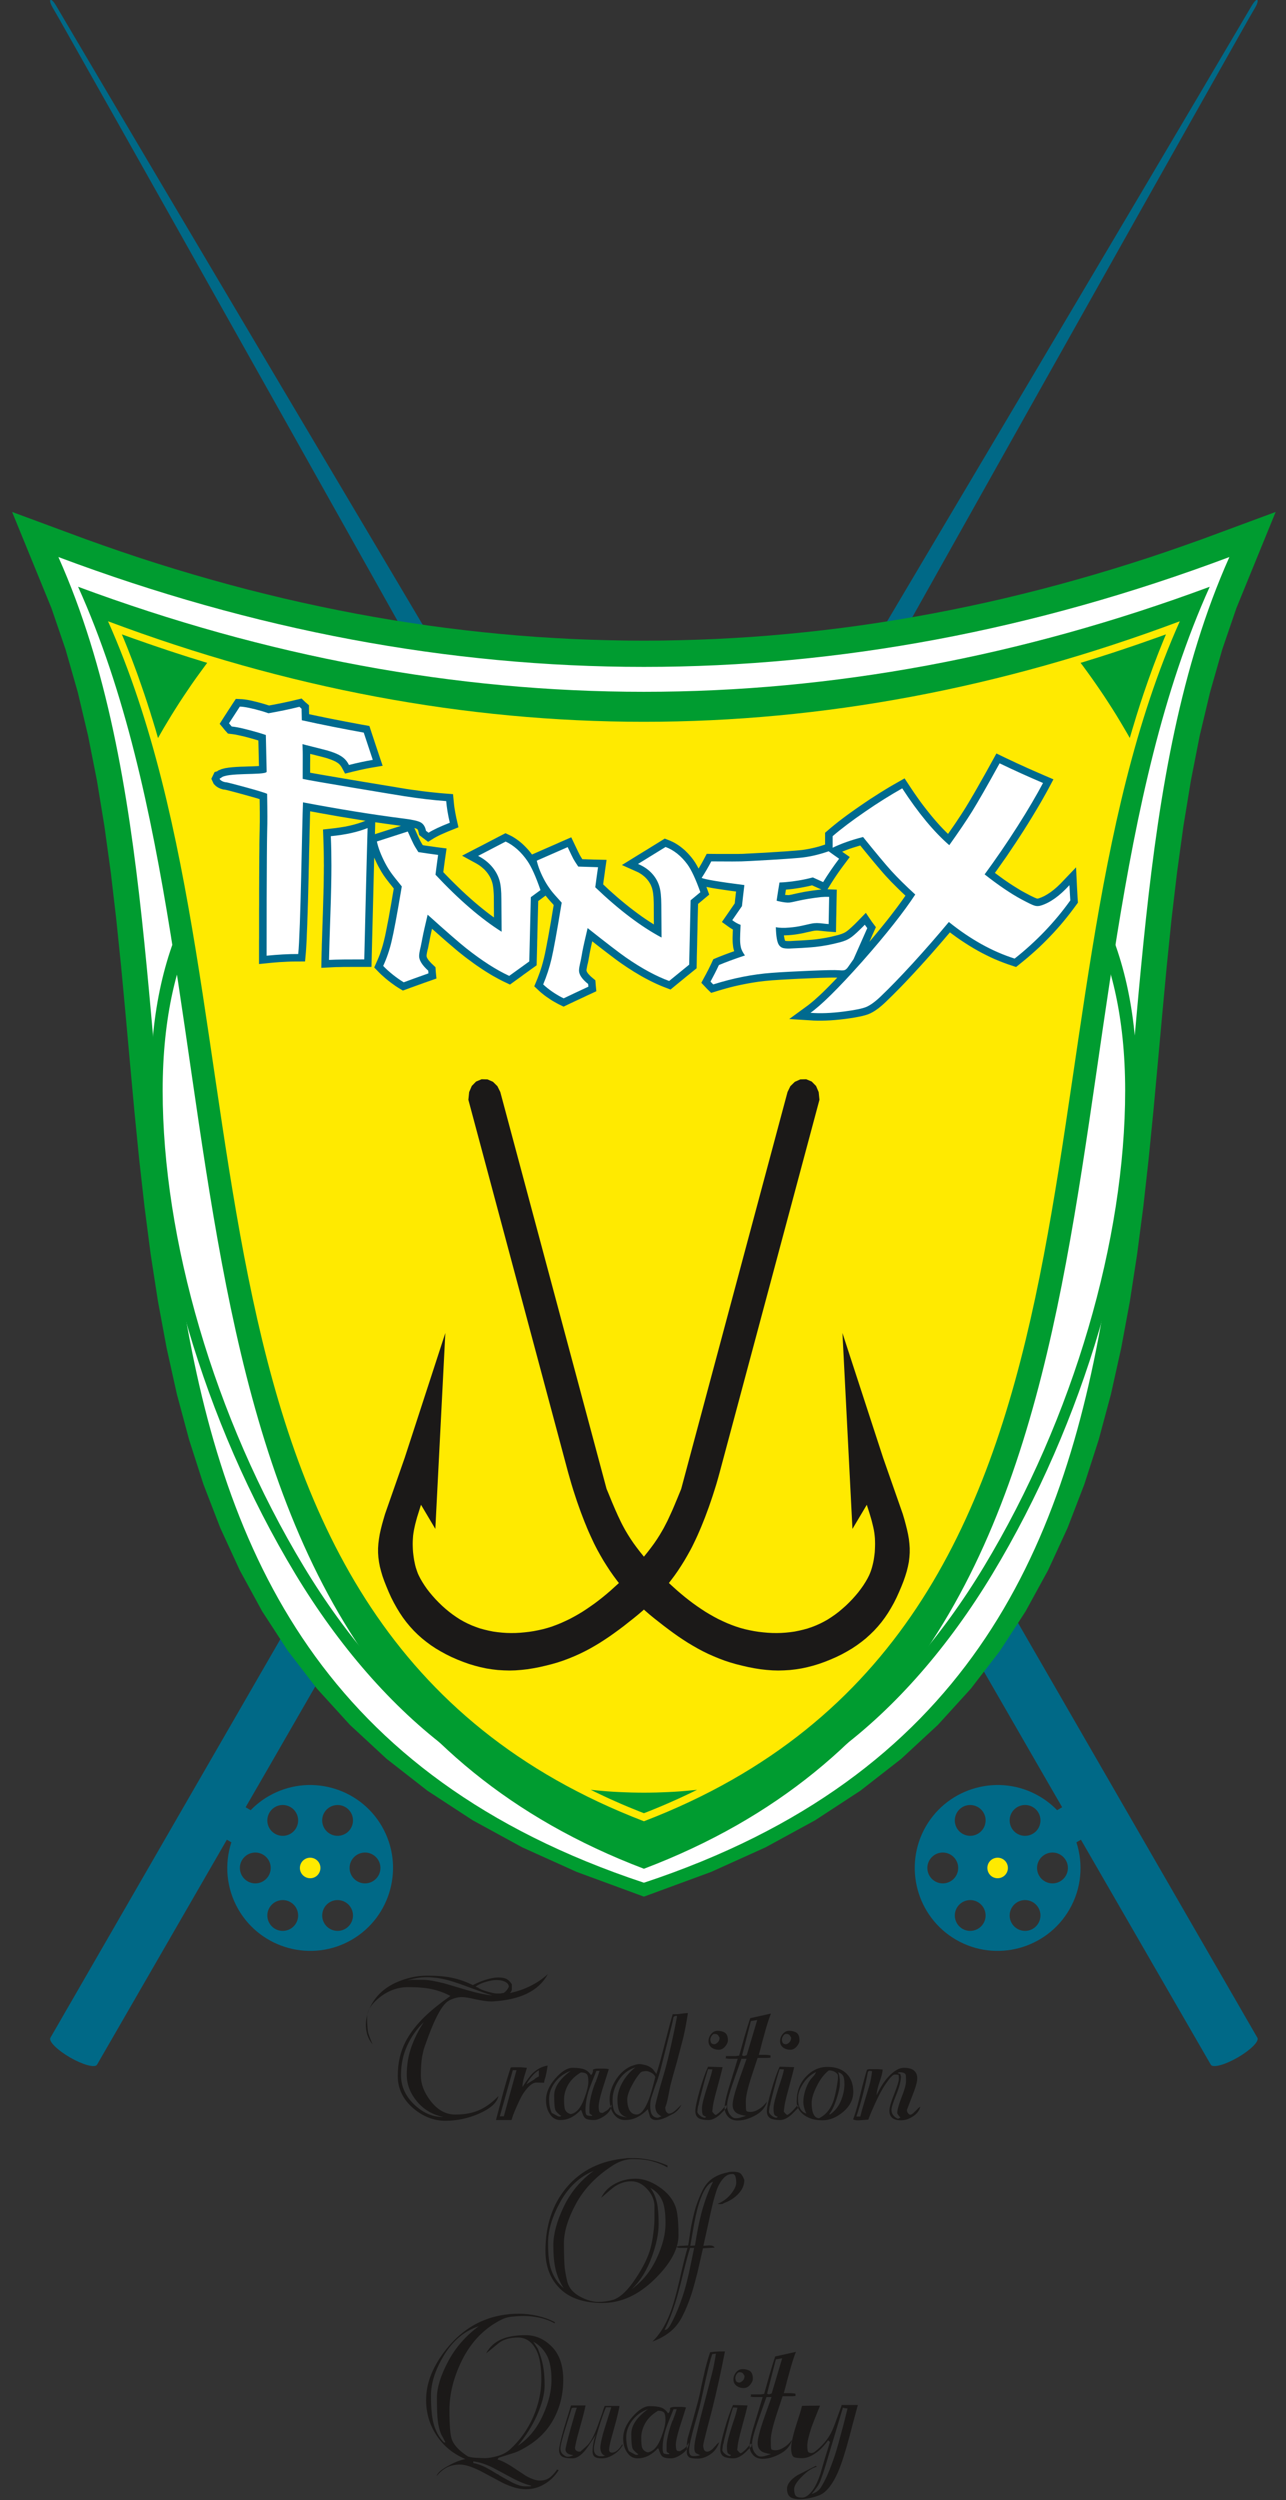
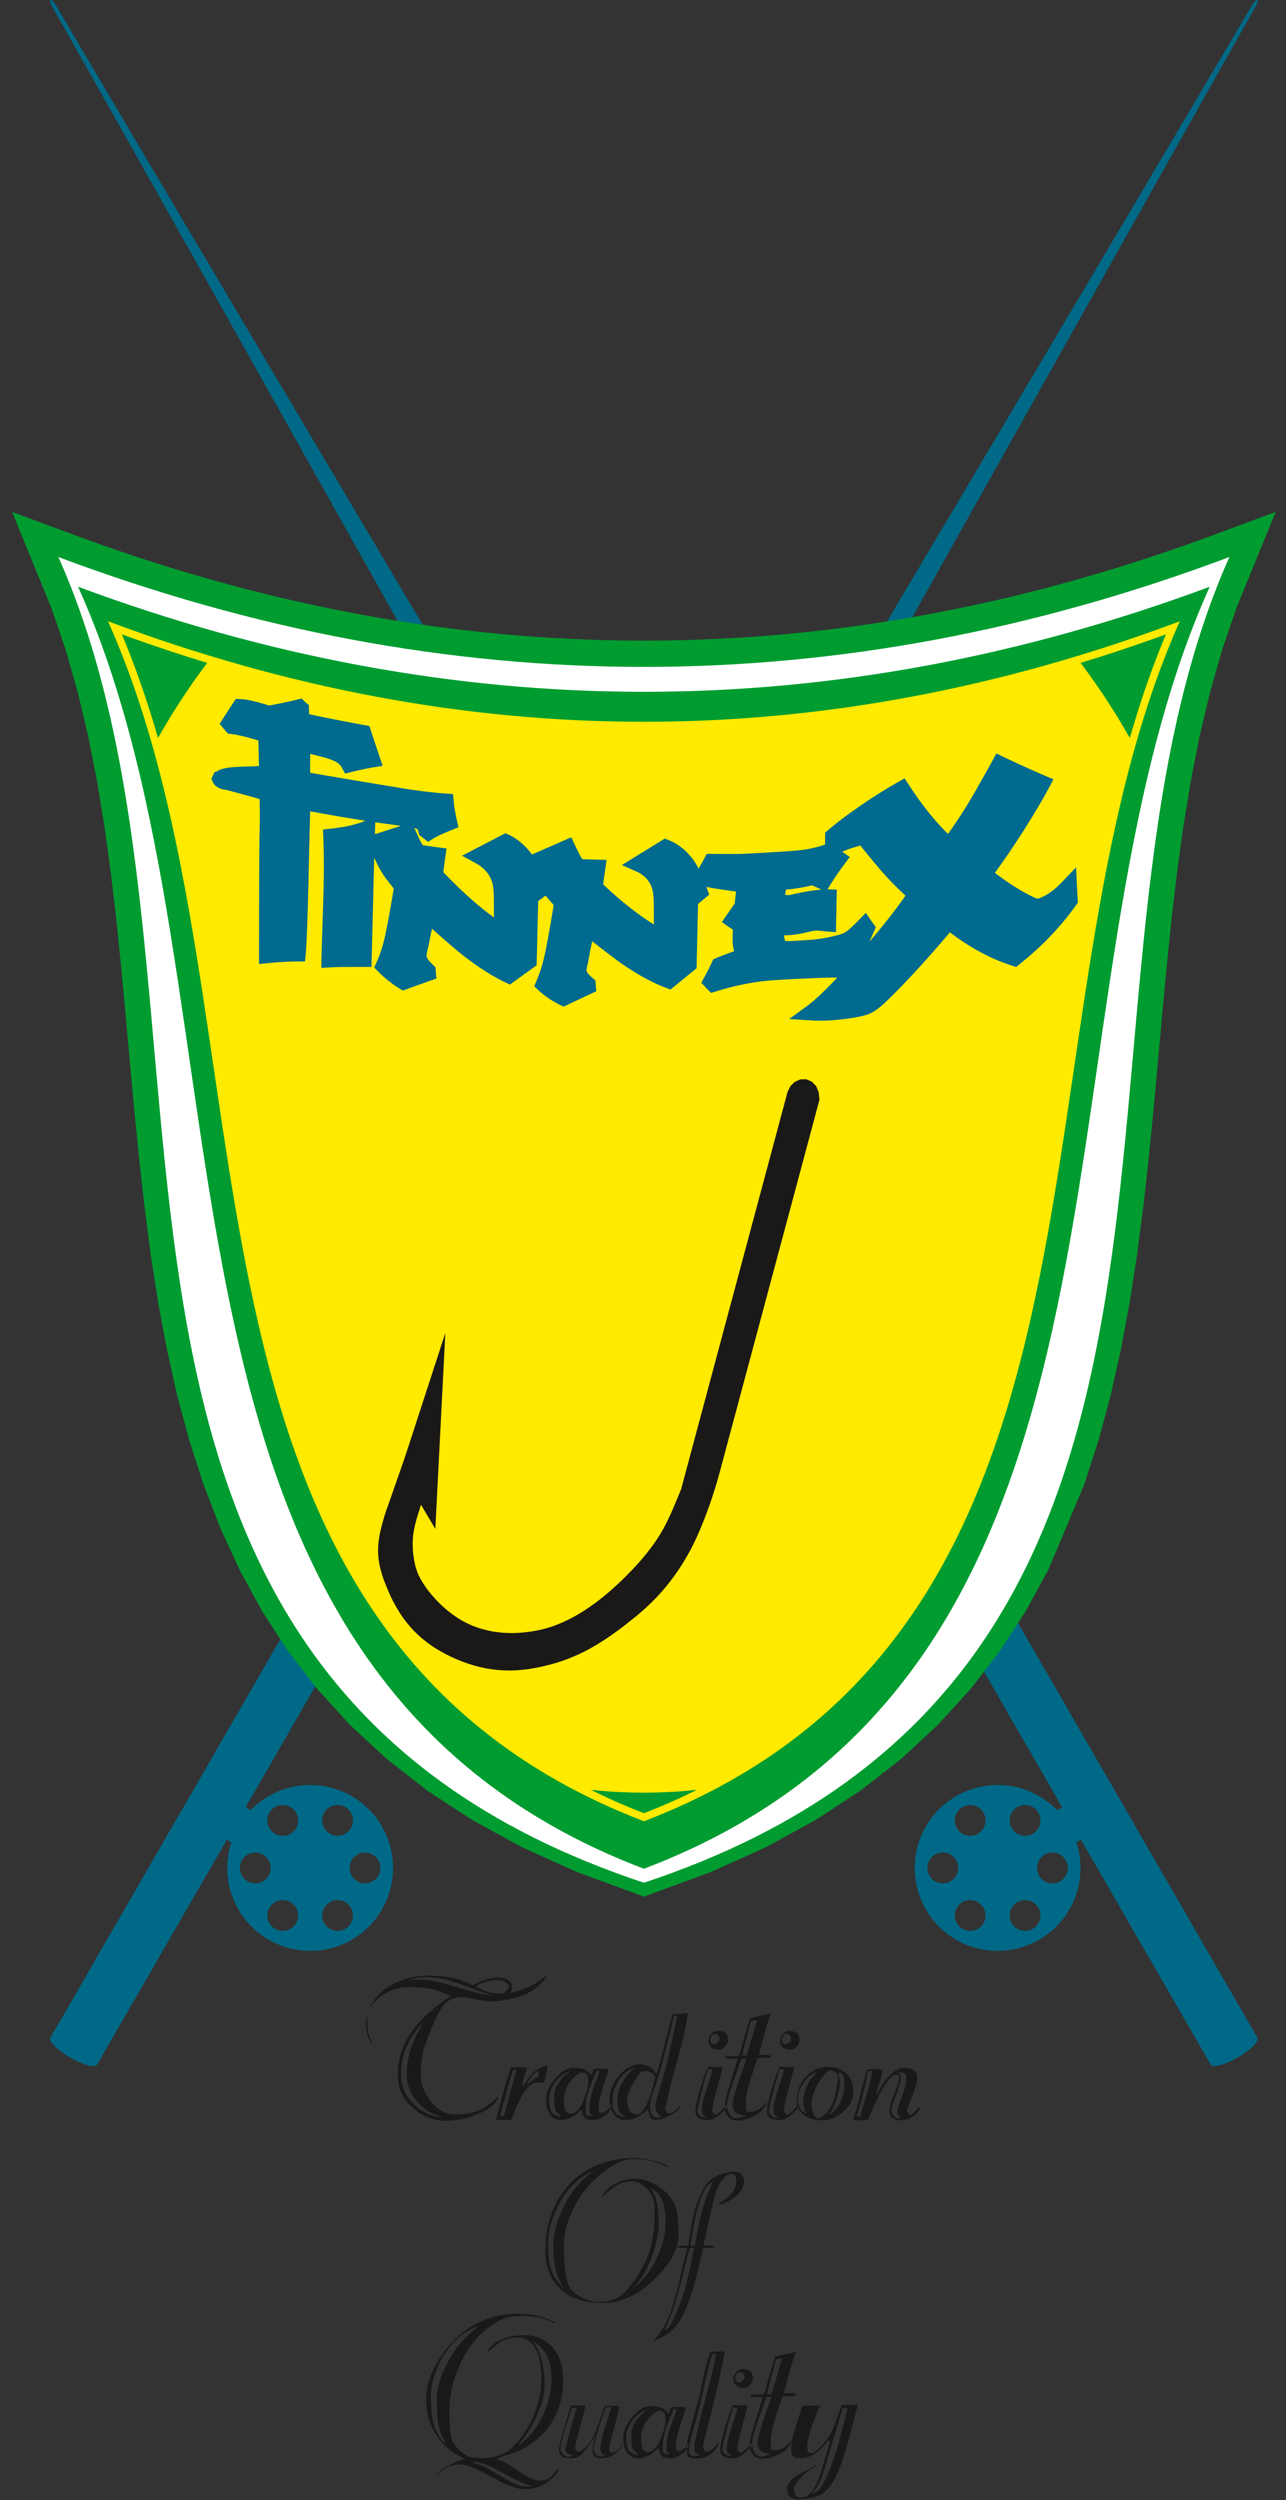
<svg xmlns="http://www.w3.org/2000/svg" width="97.9pt" height="190.2pt" viewBox="0 0 97.9 190.2" version="1.1">
  <rect x="0" y="0" width="97.9" height="190.2" fill="#333333" stroke="none" />
  <defs>
    <clipPath id="clip1">
      <path d="M 0 38 L 97.898 38 L 97.898 145 L 0 145 Z M 0 38 " />
    </clipPath>
    <clipPath id="clip2">
      <path d="M 32 176 L 66 176 L 66 190.199 L 32 190.199 Z M 32 176 " />
    </clipPath>
  </defs>
  <g id="surface1">
    <path style=" stroke:none;fill-rule:evenodd;fill:rgb(0%,41.185%,52.93%);fill-opacity:1;" d="M 3.844 -0.008 C 3.773 0.035 3.84 0.285 3.992 0.547 L 4.246 0.992 L 4.516 1.457 C 27.824 42.715 48.172 79.492 69.457 116.359 C 69.141 116.656 68.98 116.918 69.066 117.059 L 69.168 117.234 L 67.297 118.312 L 67.84 119.25 L 69.707 118.172 L 76.562 130.047 L 79.031 134.332 L 80.859 137.496 L 80.477 137.719 C 80.078 137.309 79.621 136.945 79.102 136.648 C 76.09 134.906 72.223 135.945 70.48 138.957 C 68.742 141.973 69.777 145.84 72.793 147.582 C 75.805 149.32 79.676 148.281 81.414 145.27 C 82.344 143.66 82.48 141.809 81.945 140.164 L 82.289 139.965 L 92.176 157.082 C 92.324 157.344 93.246 157.098 94.223 156.535 C 95.203 155.969 95.875 155.297 95.723 155.035 L 72.617 115.012 C 72.535 114.863 72.23 114.875 71.816 115 C 49.555 76.449 26.91 38.824 4.25 0.395 C 4.098 0.137 3.918 -0.047 3.844 -0.008 Z M 78.621 137.48 C 78.062 137.156 77.344 137.352 77.02 137.91 C 76.695 138.469 76.887 139.191 77.449 139.516 C 78.008 139.836 78.73 139.645 79.051 139.086 C 79.375 138.523 79.184 137.805 78.621 137.48 Z M 73.273 137.48 C 72.715 137.805 72.52 138.523 72.844 139.086 C 73.168 139.645 73.887 139.836 74.445 139.512 C 75.004 139.191 75.199 138.469 74.875 137.91 C 74.551 137.352 73.832 137.16 73.273 137.48 Z M 70.598 142.113 C 70.598 142.762 71.125 143.289 71.77 143.289 C 72.418 143.289 72.945 142.762 72.945 142.113 C 72.945 141.469 72.418 140.941 71.77 140.941 C 71.125 140.941 70.598 141.469 70.598 142.113 Z M 73.273 146.746 C 73.832 147.07 74.551 146.875 74.875 146.316 C 75.199 145.758 75.004 145.039 74.445 144.715 C 73.887 144.391 73.168 144.586 72.844 145.145 C 72.52 145.703 72.715 146.422 73.273 146.746 Z M 78.621 146.746 C 79.18 146.422 79.375 145.703 79.051 145.145 C 78.73 144.586 78.008 144.391 77.449 144.715 C 76.891 145.039 76.695 145.758 77.02 146.316 C 77.344 146.875 78.062 147.07 78.621 146.746 Z M 81.297 142.113 C 81.297 141.469 80.77 140.941 80.125 140.941 C 79.477 140.941 78.949 141.469 78.949 142.113 C 78.949 142.762 79.477 143.289 80.125 143.289 C 80.77 143.289 81.297 142.762 81.297 142.113 Z M 81.297 142.113 " />
-     <path style=" stroke:none;fill-rule:evenodd;fill:rgb(100%,91.797%,0%);fill-opacity:1;" d="M 76.34 141.438 C 75.965 141.223 75.484 141.352 75.27 141.723 C 75.055 142.094 75.184 142.578 75.555 142.793 C 75.93 143.008 76.41 142.879 76.625 142.504 C 76.84 142.133 76.711 141.652 76.34 141.438 Z M 76.34 141.438 " />
    <path style=" stroke:none;fill-rule:evenodd;fill:rgb(0%,41.185%,52.93%);fill-opacity:1;" d="M 95.715 -0.008 C 95.785 0.035 95.723 0.285 95.57 0.547 L 95.312 0.992 L 95.043 1.457 C 71.734 42.715 51.391 79.492 30.102 116.359 C 30.418 116.656 30.578 116.918 30.496 117.059 L 30.395 117.234 L 32.262 118.312 L 31.719 119.25 L 29.852 118.172 L 22.996 130.047 L 20.527 134.332 L 18.699 137.496 L 19.082 137.719 C 19.48 137.309 19.938 136.945 20.457 136.648 C 23.473 134.906 27.34 135.945 29.078 138.957 C 30.816 141.973 29.781 145.84 26.77 147.582 C 23.754 149.32 19.887 148.281 18.145 145.27 C 17.219 143.66 17.078 141.809 17.613 140.164 L 17.27 139.965 L 7.387 157.082 C 7.234 157.344 6.316 157.098 5.336 156.535 C 4.355 155.969 3.684 155.297 3.836 155.035 L 26.941 115.012 C 27.023 114.863 27.328 114.875 27.746 115 C 50.004 76.449 72.648 38.824 95.312 0.395 C 95.465 0.137 95.645 -0.047 95.715 -0.008 Z M 20.938 137.48 C 21.496 137.156 22.219 137.352 22.539 137.91 C 22.863 138.469 22.672 139.191 22.109 139.516 C 21.551 139.836 20.832 139.645 20.508 139.086 C 20.184 138.523 20.379 137.805 20.938 137.48 Z M 26.285 137.48 C 26.848 137.805 27.039 138.523 26.715 139.086 C 26.395 139.645 25.672 139.836 25.113 139.512 C 24.555 139.191 24.359 138.469 24.684 137.91 C 25.008 137.352 25.727 137.16 26.285 137.48 Z M 28.961 142.113 C 28.961 142.762 28.434 143.289 27.789 143.289 C 27.141 143.289 26.613 142.762 26.613 142.113 C 26.613 141.469 27.141 140.941 27.789 140.941 C 28.434 140.941 28.961 141.469 28.961 142.113 Z M 26.285 146.746 C 25.727 147.07 25.008 146.875 24.684 146.316 C 24.363 145.758 24.555 145.039 25.113 144.715 C 25.672 144.391 26.395 144.586 26.715 145.145 C 27.039 145.703 26.848 146.422 26.285 146.746 Z M 20.938 146.746 C 20.379 146.422 20.184 145.703 20.508 145.145 C 20.832 144.586 21.551 144.391 22.109 144.715 C 22.672 145.039 22.863 145.758 22.539 146.316 C 22.219 146.875 21.496 147.07 20.938 146.746 Z M 18.262 142.113 C 18.262 141.469 18.789 140.941 19.438 140.941 C 20.082 140.941 20.609 141.469 20.609 142.113 C 20.609 142.762 20.082 143.289 19.438 143.289 C 18.789 143.289 18.262 142.762 18.262 142.113 Z M 18.262 142.113 " />
-     <path style=" stroke:none;fill-rule:evenodd;fill:rgb(100%,91.797%,0%);fill-opacity:1;" d="M 23.223 141.438 C 23.594 141.223 24.074 141.352 24.289 141.723 C 24.504 142.094 24.375 142.578 24.004 142.793 C 23.633 143.008 23.148 142.879 22.934 142.504 C 22.719 142.133 22.848 141.652 23.223 141.438 Z M 23.223 141.438 " />
    <g clip-path="url(#clip1)" clip-rule="nonzero">
-       <path style=" stroke:none;fill-rule:evenodd;fill:rgb(0%,61.131%,18.822%);fill-opacity:1;" d="M 49.02 48.742 L 47.648 48.734 L 46.277 48.707 L 44.906 48.668 L 43.535 48.613 L 42.168 48.539 L 40.797 48.453 L 39.426 48.348 L 38.055 48.227 L 36.684 48.09 L 35.312 47.938 L 33.941 47.77 L 32.574 47.586 L 31.203 47.383 L 29.832 47.168 L 28.461 46.934 L 27.086 46.684 L 25.715 46.418 L 24.344 46.137 L 22.973 45.84 L 21.602 45.527 L 20.23 45.195 L 18.855 44.852 L 17.484 44.488 L 16.113 44.109 L 14.738 43.715 L 13.367 43.305 L 11.992 42.879 L 10.621 42.438 L 9.246 41.977 L 7.871 41.5 L 6.5 41.012 L 0.922 38.949 L 3.914 46.262 L 4.992 49.414 L 5.918 52.656 L 6.707 55.984 L 7.379 59.387 L 7.949 62.855 L 8.434 66.379 L 8.852 69.949 L 9.223 73.555 L 9.562 77.188 L 9.891 80.836 L 10.227 84.496 L 10.59 88.152 L 11 91.797 L 11.469 95.422 L 12.027 99.016 L 12.688 102.574 L 13.469 106.086 L 14.398 109.539 L 15.488 112.93 L 16.766 116.238 L 18.25 119.461 L 19.957 122.586 L 21.914 125.594 L 24.133 128.477 L 26.633 131.223 L 29.43 133.812 L 32.539 136.238 L 35.98 138.484 L 39.758 140.547 L 43.898 142.414 L 49.02 144.297 L 54.141 142.414 L 58.277 140.547 L 62.059 138.484 L 65.496 136.238 L 68.609 133.812 L 71.406 131.223 L 73.906 128.477 L 76.125 125.594 L 78.078 122.586 L 79.789 119.461 L 81.273 116.238 L 82.547 112.93 L 83.641 109.539 L 84.57 106.086 L 85.352 102.574 L 86.012 99.016 L 86.566 95.422 L 87.039 91.797 L 87.445 88.152 L 87.809 84.496 L 88.145 80.84 L 88.477 77.188 L 88.816 73.555 L 89.184 69.949 L 89.605 66.379 L 90.09 62.855 L 90.66 59.387 L 91.328 55.984 L 92.121 52.656 L 93.047 49.41 L 94.125 46.262 L 97.113 38.949 L 91.539 41.012 L 90.164 41.5 L 88.793 41.977 L 87.418 42.438 L 86.043 42.879 L 84.672 43.305 L 83.301 43.715 L 81.926 44.109 L 80.555 44.488 L 79.18 44.852 L 77.809 45.195 L 76.438 45.527 L 75.066 45.84 L 73.695 46.137 L 72.324 46.418 L 70.949 46.684 L 69.578 46.934 L 68.207 47.168 L 66.836 47.383 L 65.465 47.586 L 64.094 47.77 L 62.723 47.938 L 61.352 48.09 L 59.98 48.227 L 58.613 48.348 L 57.242 48.453 L 55.871 48.539 L 54.5 48.613 L 53.129 48.668 L 51.762 48.707 L 50.391 48.734 Z M 49.02 48.742 " />
+       <path style=" stroke:none;fill-rule:evenodd;fill:rgb(0%,61.131%,18.822%);fill-opacity:1;" d="M 49.02 48.742 L 47.648 48.734 L 46.277 48.707 L 44.906 48.668 L 43.535 48.613 L 42.168 48.539 L 40.797 48.453 L 39.426 48.348 L 38.055 48.227 L 36.684 48.09 L 35.312 47.938 L 33.941 47.77 L 32.574 47.586 L 31.203 47.383 L 29.832 47.168 L 28.461 46.934 L 27.086 46.684 L 25.715 46.418 L 24.344 46.137 L 22.973 45.84 L 21.602 45.527 L 20.23 45.195 L 18.855 44.852 L 17.484 44.488 L 16.113 44.109 L 14.738 43.715 L 13.367 43.305 L 11.992 42.879 L 10.621 42.438 L 9.246 41.977 L 7.871 41.5 L 6.5 41.012 L 0.922 38.949 L 3.914 46.262 L 4.992 49.414 L 5.918 52.656 L 6.707 55.984 L 7.379 59.387 L 7.949 62.855 L 8.434 66.379 L 8.852 69.949 L 9.223 73.555 L 9.562 77.188 L 9.891 80.836 L 10.227 84.496 L 10.59 88.152 L 11 91.797 L 11.469 95.422 L 12.027 99.016 L 12.688 102.574 L 13.469 106.086 L 14.398 109.539 L 15.488 112.93 L 16.766 116.238 L 18.25 119.461 L 19.957 122.586 L 21.914 125.594 L 24.133 128.477 L 26.633 131.223 L 29.43 133.812 L 32.539 136.238 L 35.98 138.484 L 39.758 140.547 L 43.898 142.414 L 49.02 144.297 L 54.141 142.414 L 58.277 140.547 L 62.059 138.484 L 65.496 136.238 L 68.609 133.812 L 71.406 131.223 L 73.906 128.477 L 76.125 125.594 L 78.078 122.586 L 79.789 119.461 L 82.547 112.93 L 83.641 109.539 L 84.57 106.086 L 85.352 102.574 L 86.012 99.016 L 86.566 95.422 L 87.039 91.797 L 87.445 88.152 L 87.809 84.496 L 88.145 80.84 L 88.477 77.188 L 88.816 73.555 L 89.184 69.949 L 89.605 66.379 L 90.09 62.855 L 90.66 59.387 L 91.328 55.984 L 92.121 52.656 L 93.047 49.41 L 94.125 46.262 L 97.113 38.949 L 91.539 41.012 L 90.164 41.5 L 88.793 41.977 L 87.418 42.438 L 86.043 42.879 L 84.672 43.305 L 83.301 43.715 L 81.926 44.109 L 80.555 44.488 L 79.18 44.852 L 77.809 45.195 L 76.438 45.527 L 75.066 45.84 L 73.695 46.137 L 72.324 46.418 L 70.949 46.684 L 69.578 46.934 L 68.207 47.168 L 66.836 47.383 L 65.465 47.586 L 64.094 47.77 L 62.723 47.938 L 61.352 48.09 L 59.98 48.227 L 58.613 48.348 L 57.242 48.453 L 55.871 48.539 L 54.5 48.613 L 53.129 48.668 L 51.762 48.707 L 50.391 48.734 Z M 49.02 48.742 " />
    </g>
    <path style=" stroke:none;fill-rule:evenodd;fill:rgb(100%,100%,100%);fill-opacity:1;" d="M 49.02 50.738 C 34.16 50.738 19.305 47.953 4.445 42.379 C 19.305 75.645 0.09 127.039 49.02 143.238 C 97.945 127.039 78.734 75.645 93.59 42.379 C 78.734 47.953 63.875 50.738 49.02 50.738 Z M 49.02 50.738 " />
-     <path style=" stroke:none;fill-rule:evenodd;fill:rgb(0%,61.131%,18.822%);fill-opacity:1;" d="M 49.02 138.562 C 59.387 138.566 68.984 130.617 75.543 119.758 C 82.582 108.105 86.566 94.145 86.566 82.633 C 86.566 71.121 82.137 64.426 75.543 60.652 C 68.52 56.637 59.387 54.91 49.02 54.914 C 38.652 54.918 29.508 56.641 22.484 60.652 C 15.891 64.426 11.469 71.121 11.469 82.633 C 11.469 94.145 15.445 108.086 22.484 119.75 C 29.043 130.609 38.652 138.555 49.02 138.562 Z M 49.02 138.562 " />
    <path style=" stroke:none;fill-rule:evenodd;fill:rgb(100%,100%,100%);fill-opacity:1;" d="M 49.02 137.543 C 59.133 137.551 68.5 129.793 74.898 119.199 C 81.766 107.828 85.656 94.211 85.656 82.977 C 85.656 71.742 81.332 65.211 74.898 61.531 C 68.043 57.613 59.133 55.926 49.02 55.93 C 38.902 55.934 29.98 57.613 23.133 61.531 C 16.695 65.211 12.383 71.742 12.383 82.977 C 12.383 94.211 16.262 107.812 23.133 119.191 C 29.527 129.785 38.902 137.539 49.02 137.543 Z M 49.02 137.543 " />
    <path style=" stroke:none;fill-rule:evenodd;fill:rgb(0%,61.131%,18.822%);fill-opacity:1;" d="M 49.02 52.633 C 34.66 52.633 20.301 49.969 5.945 44.641 C 20.301 76.441 8.23 126.688 49.02 142.176 C 89.809 126.688 77.734 76.441 92.094 44.641 C 77.734 49.969 63.375 52.633 49.02 52.633 Z M 49.02 52.633 " />
    <path style=" stroke:none;fill-rule:evenodd;fill:rgb(100%,91.797%,0%);fill-opacity:1;" d="M 49.02 54.914 C 35.418 54.914 21.82 52.363 8.223 47.266 C 21.82 77.695 10.387 123.738 49.02 138.562 C 87.652 123.738 76.215 77.695 89.816 47.266 C 76.215 52.363 62.617 54.914 49.02 54.914 Z M 49.02 54.914 " />
    <path style=" stroke:none;fill-rule:evenodd;fill:rgb(0%,61.131%,18.822%);fill-opacity:1;" d="M 9.93 49.883 L 10.055 50.203 L 10.418 51.176 L 10.535 51.5 L 10.648 51.828 L 10.762 52.152 L 10.988 52.809 L 11.098 53.141 L 11.207 53.469 L 11.312 53.801 L 11.422 54.133 L 11.523 54.469 L 11.629 54.801 L 11.73 55.137 L 11.832 55.469 L 11.93 55.809 L 12.027 56.145 L 12.031 56.148 L 12.188 55.871 L 12.473 55.375 L 12.766 54.887 L 13.062 54.398 L 13.363 53.918 L 13.668 53.438 L 13.98 52.965 L 14.297 52.496 L 14.613 52.031 L 14.938 51.57 L 15.27 51.113 L 15.602 50.66 L 15.773 50.43 L 15.5 50.348 L 14.965 50.18 L 14.43 50.016 L 13.898 49.844 L 13.363 49.672 L 12.828 49.496 L 12.293 49.316 L 11.762 49.137 L 11.227 48.953 L 10.156 48.578 L 9.625 48.387 L 9.277 48.262 L 9.289 48.289 L 9.422 48.605 L 9.551 48.922 L 9.68 49.242 Z M 48.738 137.84 L 49.02 137.949 L 49.301 137.84 L 49.777 137.648 L 50.25 137.453 L 50.719 137.254 L 51.18 137.051 L 51.637 136.848 L 52.09 136.637 L 52.539 136.426 L 52.98 136.211 L 53.066 136.168 L 52.715 136.203 L 52.258 136.246 L 51.801 136.285 L 51.34 136.316 L 50.879 136.34 L 50.414 136.359 L 49.949 136.375 L 49.484 136.383 L 49.02 136.387 L 48.551 136.383 L 48.086 136.375 L 47.625 136.359 L 47.16 136.34 L 46.699 136.316 L 46.238 136.285 L 45.777 136.246 L 45.32 136.203 L 44.973 136.168 L 45.059 136.211 L 45.5 136.426 L 45.945 136.637 L 46.398 136.848 L 46.855 137.051 L 47.316 137.254 L 47.785 137.453 L 48.262 137.648 Z M 88.105 49.883 L 88.23 49.562 L 88.488 48.922 L 88.617 48.605 L 88.75 48.289 L 88.762 48.262 L 88.414 48.387 L 87.879 48.578 L 87.344 48.766 L 86.812 48.953 L 86.277 49.137 L 85.207 49.496 L 84.676 49.672 L 83.605 50.016 L 83.074 50.18 L 82.539 50.348 L 82.262 50.43 L 82.438 50.66 L 82.77 51.113 L 83.098 51.57 L 83.422 52.031 L 83.742 52.496 L 84.059 52.965 L 84.367 53.438 L 84.676 53.918 L 84.977 54.398 L 85.273 54.887 L 85.562 55.375 L 85.852 55.871 L 86.008 56.148 L 86.008 56.145 L 86.109 55.805 L 86.207 55.469 L 86.309 55.137 L 86.512 54.465 L 86.828 53.469 L 86.938 53.141 L 87.047 52.809 L 87.387 51.824 L 87.738 50.852 L 87.859 50.527 L 87.984 50.203 Z M 88.105 49.883 " />
    <path style=" stroke:none;fill-rule:evenodd;fill:rgb(0%,41.576%,56.055%);fill-opacity:1;" d="M 66.938 76.66 L 66.781 76.777 L 66.629 76.883 L 66.477 76.977 L 66.328 77.059 L 66.18 77.129 L 66.02 77.191 L 65.84 77.246 L 65.645 77.297 L 65.426 77.344 L 65.184 77.391 L 64.922 77.438 L 64.633 77.48 L 64.32 77.523 L 63.945 77.566 L 63.582 77.602 L 63.23 77.629 L 62.891 77.645 L 62.562 77.652 L 62.246 77.652 L 61.945 77.645 L 60.082 77.527 L 61.508 76.488 L 61.656 76.371 L 61.824 76.234 L 62.004 76.082 L 62.199 75.906 L 62.41 75.715 L 62.633 75.504 L 62.867 75.273 L 63.113 75.027 L 63.375 74.758 L 63.652 74.473 L 63.738 74.383 L 63.707 74.379 L 63.547 74.375 L 63.344 74.375 L 63.094 74.379 L 62.805 74.387 L 62.477 74.395 L 62.109 74.41 L 61.703 74.426 L 61.281 74.445 L 60.879 74.461 L 60.488 74.48 L 60.117 74.5 L 59.758 74.52 L 59.418 74.539 L 59.09 74.562 L 58.781 74.582 L 58.266 74.629 L 57.742 74.691 L 57.48 74.73 L 57.215 74.773 L 56.945 74.82 L 56.68 74.871 L 56.406 74.926 L 56.137 74.984 L 55.863 75.047 L 55.586 75.117 L 55.309 75.191 L 55.031 75.27 L 54.75 75.352 L 54.141 75.539 L 53.867 75.273 L 53.812 75.215 L 53.781 75.188 L 53.727 75.125 L 53.699 75.098 L 53.391 74.77 L 53.668 74.254 L 53.754 74.098 L 53.832 73.945 L 53.914 73.793 L 54.137 73.336 L 54.301 72.98 L 54.691 72.816 L 54.902 72.734 L 55.129 72.645 L 55.371 72.555 L 55.637 72.457 L 55.895 72.367 L 55.871 72.301 L 55.848 72.207 L 55.824 72.109 L 55.809 72.008 L 55.797 71.902 L 55.785 71.793 L 55.777 71.68 L 55.77 71.438 L 55.77 71.355 L 55.773 71.262 L 55.777 71.148 L 55.781 71.02 L 55.785 70.875 L 55.793 70.719 L 55.777 70.711 L 55.68 70.652 L 55.586 70.594 L 55.492 70.531 L 54.957 70.145 L 55.461 69.418 L 55.555 69.281 L 55.645 69.148 L 55.738 69.016 L 55.828 68.883 L 55.922 68.746 L 55.934 68.734 L 55.945 68.617 L 55.961 68.449 L 55.984 68.262 L 56.008 68.047 L 56.035 67.828 L 55.922 67.812 L 55.613 67.773 L 55.324 67.73 L 55.051 67.691 L 54.797 67.652 L 54.562 67.617 L 54.344 67.582 L 54.145 67.547 L 53.965 67.512 L 53.801 67.48 L 53.777 67.477 L 53.992 68.062 L 53.59 68.395 L 53.5 68.473 L 53.219 68.707 L 53.141 68.77 L 53.141 68.812 L 53.133 69.121 L 53.109 70.035 L 53.102 70.344 L 53.098 70.648 L 53.082 71.258 L 53.07 71.871 L 53.055 72.48 L 53.047 72.789 L 53.043 73.094 L 53.031 73.668 L 52.633 73.988 L 52.441 74.145 L 52.25 74.297 L 52.062 74.453 L 51.871 74.609 L 51.492 74.918 L 51.047 75.285 L 50.547 75.094 L 50.352 75.016 L 50.152 74.93 L 49.949 74.84 L 49.742 74.742 L 49.535 74.641 L 49.328 74.535 L 49.113 74.422 L 48.898 74.305 L 48.684 74.18 L 48.238 73.914 L 48.016 73.77 L 47.785 73.625 L 47.324 73.312 L 47.109 73.16 L 46.852 72.973 L 46.551 72.746 L 46.207 72.484 L 45.816 72.184 L 45.383 71.848 L 45.086 71.613 L 45.047 71.781 L 45 71.992 L 44.961 72.18 L 44.926 72.348 L 44.898 72.496 L 44.871 72.637 L 44.852 72.762 L 44.828 72.875 L 44.812 72.977 L 44.797 73.062 L 44.781 73.137 L 44.77 73.199 L 44.758 73.254 L 44.727 73.375 L 44.703 73.477 L 44.688 73.566 L 44.672 73.648 L 44.66 73.715 L 44.652 73.77 L 44.648 73.812 L 44.648 73.816 L 44.652 73.855 L 44.66 73.887 L 44.684 73.941 L 44.727 74.012 L 44.789 74.094 L 44.879 74.191 L 44.988 74.301 L 45.324 74.582 L 45.344 74.84 L 45.348 74.91 L 45.352 74.934 L 45.352 74.957 L 45.355 74.984 L 45.398 75.414 L 44.902 75.645 L 44.773 75.703 L 44.648 75.762 L 44.52 75.824 L 44.395 75.883 L 44.266 75.941 L 44.016 76.059 L 43.688 76.211 L 43.582 76.266 L 43.473 76.312 L 43.262 76.414 L 42.906 76.586 L 42.551 76.414 L 42.438 76.355 L 42.328 76.293 L 42.215 76.23 L 42.098 76.164 L 41.984 76.094 L 41.871 76.02 L 41.758 75.941 L 41.645 75.867 L 41.535 75.789 L 41.43 75.711 L 41.328 75.629 L 41.23 75.551 L 41.133 75.469 L 41.043 75.387 L 40.672 75.039 L 40.918 74.445 L 41.09 73.984 L 41.168 73.754 L 41.242 73.52 L 41.309 73.285 L 41.371 73.047 L 41.43 72.812 L 41.457 72.684 L 41.492 72.535 L 41.523 72.375 L 41.559 72.195 L 41.598 72.004 L 41.637 71.793 L 41.68 71.566 L 41.727 71.324 L 41.773 71.066 L 41.82 70.797 L 41.871 70.508 L 41.926 70.203 L 41.98 69.883 L 42.035 69.547 L 42.094 69.191 L 42.152 68.855 L 42.055 68.742 L 41.93 68.605 L 41.816 68.477 L 41.715 68.359 L 41.629 68.254 L 41.547 68.156 L 41.535 68.137 L 41.391 68.242 L 41.203 68.383 L 41.113 68.449 L 41.02 68.516 L 40.973 68.551 L 40.973 68.578 L 40.957 69.188 L 40.949 69.496 L 40.91 71.02 L 40.906 71.324 L 40.895 71.629 L 40.891 71.938 L 40.867 72.852 L 40.852 73.441 L 40.43 73.742 L 40.238 73.883 L 39.855 74.156 L 39.668 74.297 L 39.477 74.434 L 39.289 74.57 L 38.824 74.906 L 38.328 74.672 L 38.133 74.574 L 37.934 74.469 L 37.734 74.359 L 37.527 74.246 L 37.324 74.125 L 37.113 73.996 L 36.902 73.863 L 36.688 73.723 L 36.473 73.578 L 36.254 73.43 L 36.031 73.27 L 35.809 73.105 L 35.578 72.938 L 35.348 72.762 L 35.117 72.578 L 34.902 72.406 L 34.645 72.191 L 34.344 71.934 L 33.996 71.637 L 33.605 71.293 L 33.172 70.91 L 32.887 70.66 L 32.871 70.738 L 32.824 70.945 L 32.785 71.129 L 32.75 71.293 L 32.723 71.438 L 32.672 71.703 L 32.648 71.812 L 32.629 71.914 L 32.613 71.996 L 32.598 72.07 L 32.586 72.129 L 32.574 72.18 L 32.543 72.293 L 32.523 72.391 L 32.504 72.477 L 32.492 72.555 L 32.48 72.621 L 32.477 72.676 L 32.473 72.715 L 32.473 72.727 L 32.477 72.766 L 32.488 72.809 L 32.512 72.871 L 32.559 72.953 L 32.629 73.055 L 32.723 73.164 L 32.84 73.289 L 33.152 73.586 L 33.168 73.828 L 33.172 73.871 L 33.172 73.898 L 33.176 73.926 L 33.176 73.945 L 33.227 74.445 L 32.676 74.641 L 32.547 74.684 L 32.422 74.73 L 32.293 74.773 L 32.168 74.82 L 32.039 74.867 L 31.914 74.91 L 31.785 74.957 L 31.676 74.996 L 31.535 75.047 L 31.355 75.113 L 31.25 75.148 L 31.145 75.191 L 31.035 75.23 L 30.668 75.363 L 30.328 75.156 L 30.219 75.086 L 30.105 75.012 L 29.887 74.855 L 29.773 74.773 L 29.664 74.688 L 29.551 74.602 L 29.332 74.422 L 29.027 74.152 L 28.934 74.062 L 28.84 73.969 L 28.488 73.605 L 28.742 73.035 L 28.832 72.82 L 28.918 72.605 L 29.066 72.16 L 29.133 71.938 L 29.195 71.707 L 29.254 71.477 L 29.281 71.352 L 29.316 71.211 L 29.348 71.055 L 29.383 70.883 L 29.422 70.691 L 29.461 70.488 L 29.504 70.266 L 29.551 70.031 L 29.598 69.781 L 29.645 69.512 L 29.695 69.23 L 29.75 68.93 L 29.805 68.617 L 29.859 68.285 L 29.977 67.598 L 29.859 67.449 L 29.738 67.297 L 29.625 67.156 L 29.527 67.027 L 29.438 66.914 L 29.359 66.809 L 29.293 66.715 L 29.23 66.629 L 29.168 66.535 L 29.109 66.441 L 29.047 66.344 L 28.93 66.141 L 28.871 66.031 L 28.809 65.922 L 28.688 65.684 L 28.578 65.445 L 28.488 65.246 L 28.48 65.508 L 28.449 66.758 L 28.426 67.688 L 28.418 68.008 L 28.324 71.758 L 28.301 72.688 L 28.281 73.562 L 26.895 73.562 L 26.52 73.566 L 26.172 73.566 L 25.855 73.574 L 25.566 73.578 L 25.305 73.59 L 24.461 73.633 L 24.473 72.887 L 24.477 72.746 L 24.48 72.59 L 24.484 72.426 L 24.492 72.246 L 24.496 72.059 L 24.5 71.859 L 24.508 71.648 L 24.516 71.422 L 24.523 71.188 L 24.531 70.941 L 24.539 70.684 L 24.547 70.418 L 24.559 70.137 L 24.566 69.844 L 24.578 69.539 L 24.586 69.254 L 24.594 68.973 L 24.602 68.703 L 24.609 68.438 L 24.617 68.184 L 24.625 67.934 L 24.629 67.691 L 24.637 67.457 L 24.641 67.23 L 24.645 67.012 L 24.645 66.801 L 24.648 66.598 L 24.652 66.402 L 24.652 66.035 L 24.656 65.863 L 24.652 65.598 L 24.652 65.332 L 24.645 64.785 L 24.637 64.504 L 24.621 63.934 L 24.59 63.109 L 25.523 63.004 L 25.906 62.949 L 26.266 62.891 L 26.609 62.82 L 26.926 62.742 L 27.227 62.656 L 27.504 62.566 L 27.824 62.445 L 27.82 62.445 L 27.332 62.367 L 26.848 62.289 L 26.359 62.207 L 25.875 62.129 L 25.387 62.043 L 24.902 61.957 L 24.414 61.871 L 23.93 61.781 L 23.609 61.723 L 23.605 61.879 L 23.598 62.168 L 23.59 62.492 L 23.582 62.84 L 23.57 63.211 L 23.562 63.605 L 23.555 64.016 L 23.543 64.445 L 23.531 64.887 L 23.523 65.34 L 23.512 65.801 L 23.5 66.27 L 23.492 66.742 L 23.48 67.215 L 23.469 67.684 L 23.457 68.148 L 23.445 68.609 L 23.43 69.055 L 23.418 69.492 L 23.402 69.914 L 23.391 70.32 L 23.375 70.703 L 23.359 71.066 L 23.348 71.402 L 23.332 71.715 L 23.316 71.992 L 23.301 72.242 L 23.285 72.457 L 23.223 73.148 L 22.422 73.152 L 22.141 73.156 L 21.855 73.168 L 21.562 73.184 L 21.266 73.199 L 20.965 73.223 L 20.66 73.25 L 19.719 73.344 L 19.719 71.613 L 19.723 71.328 L 19.723 69.195 L 19.727 68.793 L 19.727 67.57 L 19.73 67.16 L 19.73 66.758 L 19.734 66.359 L 19.734 65.973 L 19.738 65.598 L 19.738 65.238 L 19.742 64.895 L 19.746 64.57 L 19.746 64.27 L 19.75 63.992 L 19.754 63.746 L 19.758 63.527 L 19.762 63.344 L 19.766 63.195 L 19.77 62.938 L 19.773 62.676 L 19.777 62.539 L 19.777 61.781 L 19.773 61.59 L 19.773 61.383 L 19.77 61.16 L 19.766 60.922 L 19.766 60.801 L 19.629 60.754 L 19.152 60.617 L 18.605 60.465 L 18.062 60.316 L 17.59 60.191 L 17.25 60.105 L 17.121 60.078 L 16.98 60.062 L 16.781 60 L 16.605 59.918 L 16.441 59.809 L 16.27 59.641 L 16.09 59.25 L 16.336 58.738 L 16.539 58.68 L 16.609 58.621 L 16.875 58.512 L 17.133 58.445 L 17.406 58.402 L 17.691 58.371 L 17.992 58.348 L 18.301 58.332 L 18.609 58.324 L 18.91 58.312 L 19.199 58.305 L 19.465 58.293 L 19.691 58.281 L 19.715 58.281 L 19.707 58.035 L 19.676 56.629 L 19.668 56.336 L 19.633 56.324 L 19.578 56.309 L 19.531 56.293 L 19.488 56.281 L 19.172 56.191 L 18.879 56.109 L 18.609 56.039 L 18.355 55.98 L 18.125 55.93 L 17.922 55.887 L 17.738 55.859 L 17.352 55.812 L 17.18 55.617 L 17.148 55.586 L 17.125 55.555 L 17.098 55.523 L 17.035 55.453 L 17.012 55.418 L 16.723 55.07 L 17.047 54.559 L 17.152 54.398 L 17.254 54.242 L 17.355 54.082 L 17.566 53.762 L 17.668 53.602 L 17.953 53.172 L 18.438 53.195 L 18.629 53.215 L 18.836 53.246 L 19.059 53.289 L 19.297 53.344 L 19.555 53.406 L 19.832 53.48 L 20.121 53.562 L 20.16 53.574 L 20.211 53.59 L 20.266 53.605 L 20.32 53.625 L 20.387 53.645 L 20.461 53.668 L 20.477 53.676 L 20.629 53.648 L 20.922 53.594 L 21.508 53.477 L 22.086 53.352 L 22.371 53.285 L 22.961 53.145 L 23.203 53.379 L 23.219 53.391 L 23.234 53.41 L 23.254 53.426 L 23.27 53.441 L 23.289 53.457 L 23.305 53.469 L 23.52 53.656 L 23.523 54.02 L 23.531 54.336 L 23.68 54.367 L 24.266 54.492 L 24.559 54.551 L 24.852 54.613 L 25.148 54.672 L 25.441 54.73 L 26.027 54.844 L 26.32 54.902 L 27.492 55.121 L 28.121 55.234 L 28.312 55.816 L 28.484 56.332 L 28.57 56.594 L 28.828 57.367 L 29.129 58.262 L 28.25 58.41 L 28.035 58.449 L 27.816 58.492 L 27.598 58.539 L 27.375 58.586 L 27.152 58.641 L 26.93 58.691 L 26.27 58.855 L 26.023 58.398 L 25.992 58.344 L 25.957 58.297 L 25.926 58.25 L 25.891 58.211 L 25.859 58.172 L 25.828 58.141 L 25.758 58.078 L 25.715 58.047 L 25.664 58.016 L 25.609 57.98 L 25.551 57.945 L 25.484 57.914 L 25.414 57.879 L 25.336 57.848 L 25.254 57.812 L 25.172 57.781 L 25.09 57.754 L 25.016 57.727 L 24.945 57.703 L 24.879 57.68 L 24.816 57.664 L 24.758 57.645 L 24.691 57.629 L 24.602 57.605 L 24.488 57.574 L 24.352 57.539 L 24.191 57.5 L 24.008 57.453 L 23.805 57.402 L 23.613 57.355 L 23.613 57.852 L 23.609 58.035 L 23.609 58.789 L 23.945 58.848 L 24.434 58.934 L 24.996 59.031 L 25.621 59.137 L 26.93 59.359 L 27.652 59.48 L 28.32 59.59 L 28.953 59.695 L 29.527 59.789 L 30.027 59.871 L 30.434 59.941 L 30.73 59.988 L 30.891 60.016 L 31.305 60.078 L 31.914 60.16 L 32.113 60.188 L 32.699 60.258 L 33.082 60.297 L 33.457 60.336 L 33.824 60.367 L 34.488 60.418 L 34.551 61.074 L 34.57 61.25 L 34.594 61.434 L 34.625 61.625 L 34.66 61.824 L 34.699 62.031 L 34.742 62.242 L 34.902 62.941 L 34.18 63.23 L 33.938 63.332 L 33.715 63.43 L 33.512 63.52 L 33.332 63.609 L 33.176 63.691 L 33.043 63.766 L 32.59 64.047 L 32.25 63.789 L 32.227 63.77 L 32.203 63.754 L 32.148 63.715 L 32.121 63.691 L 32.098 63.672 L 31.914 63.531 L 31.848 63.246 L 31.832 63.191 L 31.797 63.121 L 31.785 63.102 L 31.77 63.09 L 31.758 63.078 L 31.742 63.066 L 31.715 63.051 L 31.652 63.027 L 31.562 63 L 31.543 62.996 L 31.637 63.199 L 31.707 63.359 L 31.77 63.5 L 31.875 63.727 L 31.922 63.82 L 31.957 63.895 L 31.98 63.945 L 32.004 63.988 L 32.031 64.039 L 32.066 64.098 L 32.105 64.168 L 32.152 64.246 L 32.188 64.301 L 32.301 64.32 L 32.488 64.348 L 32.672 64.375 L 32.859 64.398 L 33.234 64.453 L 33.996 64.551 L 33.887 65.309 L 33.859 65.496 L 33.836 65.684 L 33.809 65.871 L 33.785 66.055 L 33.762 66.246 L 33.746 66.352 L 33.891 66.504 L 34.219 66.84 L 34.543 67.164 L 34.863 67.477 L 35.18 67.781 L 35.496 68.074 L 35.809 68.355 L 36.117 68.625 L 36.426 68.887 L 36.727 69.133 L 37.027 69.371 L 37.328 69.602 L 37.605 69.801 L 37.602 69.637 L 37.602 69.324 L 37.598 69.012 L 37.598 68.695 L 37.594 68.387 L 37.594 68.176 L 37.586 67.984 L 37.574 67.809 L 37.562 67.645 L 37.543 67.496 L 37.523 67.363 L 37.5 67.246 L 37.473 67.145 L 37.441 67.047 L 37.406 66.949 L 37.363 66.848 L 37.316 66.75 L 37.262 66.652 L 37.203 66.559 L 37.137 66.461 L 37.066 66.367 L 36.969 66.254 L 36.871 66.148 L 36.762 66.051 L 36.648 65.953 L 36.531 65.863 L 36.406 65.781 L 36.27 65.699 L 35.176 65.102 L 36.391 64.473 L 36.652 64.34 L 37.438 63.93 L 37.703 63.793 L 37.965 63.656 L 38.48 63.391 L 38.852 63.566 L 38.984 63.633 L 39.113 63.711 L 39.242 63.793 L 39.371 63.883 L 39.5 63.977 L 39.625 64.078 L 39.754 64.188 L 39.875 64.301 L 39.992 64.418 L 40.105 64.535 L 40.219 64.66 L 40.324 64.785 L 40.426 64.914 L 40.5 65.012 L 40.922 64.828 L 41.508 64.57 L 41.805 64.441 L 42.391 64.184 L 42.688 64.051 L 43.488 63.703 L 43.812 64.383 L 43.941 64.652 L 43.996 64.77 L 44.047 64.871 L 44.09 64.953 L 44.121 65.02 L 44.145 65.066 L 44.168 65.105 L 44.199 65.156 L 44.234 65.215 L 44.273 65.277 L 44.32 65.352 L 44.328 65.367 L 44.41 65.371 L 44.598 65.375 L 44.785 65.383 L 44.973 65.387 L 45.16 65.395 L 45.348 65.398 L 46.176 65.418 L 46.059 66.242 L 46.035 66.434 L 45.98 66.816 L 45.953 67.004 L 45.918 67.285 L 46.039 67.398 L 46.363 67.703 L 46.688 67.992 L 47.008 68.273 L 47.328 68.543 L 47.641 68.801 L 47.953 69.051 L 48.266 69.289 L 48.57 69.516 L 48.871 69.734 L 49.172 69.941 L 49.469 70.137 L 49.766 70.324 L 49.777 70.332 L 49.777 70.082 L 49.773 69.766 L 49.773 69.453 L 49.77 69.141 L 49.77 68.828 L 49.766 68.621 L 49.758 68.43 L 49.75 68.254 L 49.734 68.094 L 49.719 67.949 L 49.695 67.816 L 49.672 67.703 L 49.648 67.605 L 49.617 67.512 L 49.582 67.422 L 49.543 67.328 L 49.496 67.238 L 49.441 67.148 L 49.387 67.062 L 49.32 66.973 L 49.254 66.891 L 49.16 66.789 L 49.066 66.699 L 48.961 66.613 L 48.855 66.531 L 48.738 66.457 L 48.617 66.383 L 48.484 66.32 L 47.344 65.812 L 48.527 65.082 L 49.312 64.602 L 49.574 64.438 L 49.836 64.277 L 50.102 64.113 L 50.605 63.801 L 50.988 63.949 L 51.117 64.008 L 51.25 64.07 L 51.383 64.141 L 51.512 64.219 L 51.645 64.305 L 51.773 64.395 L 51.902 64.496 L 52.027 64.598 L 52.148 64.703 L 52.375 64.93 L 52.48 65.047 L 52.586 65.168 L 52.684 65.289 L 52.781 65.418 L 52.918 65.617 L 53.051 65.84 L 53.18 66.082 L 53.215 66.023 L 53.395 65.719 L 53.477 65.57 L 53.559 65.418 L 53.801 64.961 L 54.629 64.969 L 56.195 64.969 L 56.34 64.965 L 56.422 64.965 L 56.641 64.957 L 56.832 64.945 L 57.078 64.934 L 57.375 64.918 L 57.73 64.898 L 58.133 64.879 L 58.59 64.852 L 58.867 64.832 L 59.145 64.816 L 59.418 64.797 L 59.695 64.781 L 59.969 64.762 L 60.246 64.738 L 60.52 64.719 L 60.789 64.695 L 61.059 64.668 L 61.32 64.629 L 61.586 64.582 L 61.848 64.527 L 62.109 64.465 L 62.371 64.395 L 62.629 64.312 L 62.812 64.254 L 62.812 63.355 L 63.273 62.961 L 63.555 62.73 L 63.848 62.496 L 64.156 62.262 L 64.477 62.023 L 64.812 61.781 L 65.16 61.535 L 65.52 61.285 L 65.887 61.035 L 66.254 60.789 L 66.621 60.555 L 66.98 60.324 L 67.34 60.102 L 67.695 59.887 L 68.051 59.68 L 68.863 59.219 L 69.383 60.008 L 69.605 60.336 L 69.828 60.656 L 70.051 60.969 L 70.273 61.266 L 70.496 61.555 L 70.715 61.832 L 70.934 62.102 L 71.152 62.359 L 71.367 62.605 L 71.582 62.844 L 71.797 63.07 L 72.008 63.285 L 72.172 63.445 L 72.305 63.25 L 72.543 62.91 L 72.766 62.586 L 72.973 62.273 L 73.172 61.973 L 73.355 61.688 L 73.527 61.414 L 73.609 61.277 L 73.711 61.109 L 73.902 60.789 L 74.008 60.605 L 74.125 60.41 L 74.246 60.199 L 74.383 59.961 L 74.641 59.504 L 74.785 59.25 L 74.938 58.98 L 75.094 58.703 L 75.254 58.414 L 75.422 58.109 L 75.855 57.324 L 76.551 57.66 L 76.965 57.855 L 77.176 57.953 L 77.379 58.051 L 78 58.332 L 78.203 58.426 L 78.609 58.605 L 78.816 58.695 L 79.016 58.785 L 79.223 58.871 L 79.422 58.961 L 80.195 59.293 L 79.812 60.012 L 79.715 60.188 L 79.617 60.367 L 79.512 60.551 L 79.406 60.742 L 79.293 60.941 L 79.176 61.141 L 79.055 61.348 L 78.93 61.559 L 78.801 61.773 L 78.668 61.996 L 78.531 62.223 L 78.387 62.453 L 78.242 62.691 L 78.09 62.93 L 77.934 63.18 L 77.621 63.664 L 77.309 64.141 L 77.148 64.379 L 76.992 64.613 L 76.836 64.844 L 76.68 65.078 L 76.52 65.309 L 76.359 65.535 L 76.203 65.758 L 76.043 65.984 L 75.887 66.207 L 75.738 66.41 L 76.066 66.652 L 76.426 66.914 L 76.777 67.156 L 77.113 67.375 L 77.438 67.578 L 77.746 67.766 L 78.047 67.93 L 78.219 68.02 L 78.371 68.102 L 78.512 68.172 L 78.633 68.23 L 78.738 68.281 L 78.82 68.316 L 78.879 68.34 L 78.914 68.355 L 78.934 68.359 L 78.949 68.363 L 79.02 68.363 L 79.043 68.355 L 79.066 68.352 L 79.285 68.27 L 79.508 68.168 L 79.738 68.035 L 79.977 67.879 L 80.223 67.691 L 80.473 67.477 L 80.73 67.23 L 81.918 65.988 L 81.988 67.461 L 82.02 68.039 L 82.027 68.18 L 82.035 68.324 L 82.059 68.676 L 81.711 69.148 L 81.477 69.457 L 81.238 69.762 L 80.992 70.066 L 80.742 70.363 L 80.484 70.656 L 80.223 70.945 L 79.953 71.23 L 79.68 71.512 L 79.398 71.793 L 79.113 72.066 L 78.82 72.336 L 78.52 72.602 L 78.219 72.863 L 77.906 73.121 L 77.352 73.57 L 76.73 73.363 L 76.398 73.242 L 76.066 73.113 L 75.738 72.977 L 75.41 72.828 L 75.082 72.668 L 74.758 72.504 L 74.434 72.328 L 74.109 72.141 L 73.785 71.945 L 73.465 71.742 L 73.145 71.531 L 72.824 71.309 L 72.508 71.078 L 72.316 70.934 L 72.168 71.105 L 71.996 71.305 L 71.828 71.504 L 71.484 71.902 L 71.312 72.098 L 70.965 72.496 L 70.793 72.691 L 70.617 72.887 L 70.441 73.086 L 70.262 73.281 L 70.086 73.477 L 69.906 73.672 L 69.555 74.055 L 69.215 74.418 L 68.891 74.762 L 68.574 75.09 L 68.27 75.398 L 67.98 75.691 L 67.699 75.965 L 67.43 76.227 L 67.262 76.383 L 67.098 76.527 L 66.934 76.66 Z M 66.188 71.648 L 66.195 71.641 L 66.5 71.281 L 66.789 70.93 L 67.07 70.59 L 67.336 70.262 L 67.594 69.941 L 67.836 69.629 L 68.066 69.328 L 68.285 69.039 L 68.492 68.758 L 68.688 68.488 L 68.871 68.227 L 68.93 68.141 L 68.758 67.98 L 68.508 67.742 L 68.273 67.512 L 67.832 67.07 L 67.633 66.855 L 67.441 66.652 L 67.246 66.434 L 67.031 66.184 L 66.793 65.906 L 66.531 65.594 L 66.246 65.25 L 65.941 64.879 L 65.609 64.473 L 65.492 64.324 L 65.23 64.402 L 64.938 64.492 L 64.656 64.586 L 64.387 64.688 L 64.125 64.793 L 64.109 64.797 L 64.691 65.203 L 64.172 65.895 L 64.012 66.113 L 63.855 66.332 L 63.707 66.547 L 63.562 66.762 L 63.422 66.977 L 63.285 67.191 L 62.996 67.66 L 63.062 67.66 L 63.703 67.684 L 63.676 69.012 L 63.672 69.281 L 63.668 69.539 L 63.66 69.797 L 63.656 70.055 L 63.641 70.918 L 62.996 70.871 L 62.941 70.867 L 62.879 70.859 L 62.801 70.852 L 62.711 70.844 L 62.609 70.832 L 62.496 70.82 L 62.371 70.809 L 62.324 70.801 L 62.277 70.801 L 62.234 70.797 L 62.148 70.797 L 62.109 70.801 L 62.07 70.801 L 62.031 70.805 L 61.996 70.809 L 61.938 70.82 L 61.863 70.832 L 61.656 70.879 L 61.379 70.938 L 61.203 70.98 L 61.074 71.008 L 60.809 71.055 L 60.672 71.078 L 60.539 71.098 L 60.273 71.129 L 60.137 71.141 L 59.977 71.152 L 59.82 71.16 L 59.676 71.164 L 59.699 71.305 L 59.723 71.426 L 59.746 71.512 L 59.766 71.562 L 59.777 71.578 L 59.805 71.582 L 59.84 71.59 L 59.879 71.594 L 59.934 71.594 L 59.996 71.598 L 60.145 71.598 L 60.336 71.586 L 60.469 71.578 L 60.625 71.57 L 60.805 71.562 L 61.008 71.551 L 61.367 71.527 L 61.688 71.504 L 61.801 71.496 L 61.891 71.488 L 61.965 71.48 L 62.008 71.477 L 62.227 71.449 L 62.449 71.418 L 62.672 71.383 L 62.898 71.344 L 63.121 71.301 L 63.344 71.25 L 63.789 71.141 L 63.887 71.113 L 63.98 71.082 L 64.066 71.055 L 64.141 71.023 L 64.211 70.996 L 64.273 70.965 L 64.332 70.934 L 64.379 70.906 L 64.43 70.871 L 64.496 70.824 L 64.57 70.766 L 64.652 70.699 L 64.742 70.617 L 64.84 70.531 L 64.945 70.43 L 65.059 70.324 L 65.355 70.027 L 65.363 70.016 L 65.402 69.977 L 65.914 69.449 L 66.328 70.062 L 66.348 70.09 L 66.363 70.117 L 66.387 70.148 L 66.406 70.176 L 66.434 70.207 L 66.457 70.242 L 66.68 70.539 L 66.41 71.141 L 66.281 71.438 Z M 62.535 67.676 L 62.336 67.586 L 62.234 67.543 L 62.137 67.496 L 62.035 67.453 L 61.934 67.406 L 61.836 67.363 L 61.824 67.355 L 61.746 67.375 L 61.473 67.438 L 61.199 67.492 L 60.93 67.543 L 60.656 67.586 L 60.391 67.625 L 60.125 67.656 L 59.859 67.68 L 59.832 67.684 L 59.82 67.75 L 59.793 67.926 L 59.766 68.082 L 59.824 68.09 L 59.898 68.094 L 59.961 68.098 L 60.012 68.102 L 60.039 68.098 L 60.055 68.098 L 60.094 68.094 L 60.148 68.082 L 60.219 68.07 L 60.305 68.051 L 60.402 68.027 L 60.516 68.004 L 60.645 67.973 L 60.832 67.934 L 61.031 67.895 L 61.242 67.852 L 61.461 67.816 L 61.691 67.781 L 61.93 67.746 L 62.18 67.715 L 62.441 67.684 L 62.531 67.676 Z M 28.543 63.465 L 28.809 63.379 L 29.98 63.004 L 30.277 62.91 L 30.523 62.828 L 30.262 62.793 L 29.285 62.66 L 28.797 62.59 L 28.566 62.555 L 28.547 63.324 Z M 28.543 63.465 " />
-     <path style=" stroke:none;fill-rule:evenodd;fill:rgb(100%,100%,100%);fill-opacity:1;" d="M 72.234 70.145 C 71.352 71.203 70.438 72.25 69.488 73.289 C 68.543 74.32 67.73 75.156 67.043 75.812 C 66.613 76.223 66.246 76.48 65.957 76.605 C 65.664 76.73 65.094 76.848 64.25 76.957 C 63.258 77.086 62.414 77.113 61.699 77.055 C 62.469 76.52 63.797 75.227 65.641 73.152 C 67.5 71.051 68.84 69.332 69.676 68.055 C 68.945 67.387 68.34 66.789 67.867 66.27 C 67.391 65.746 66.672 64.879 65.703 63.68 C 64.828 63.902 64.055 64.172 63.387 64.496 C 63.387 64.207 63.387 63.91 63.387 63.617 C 64.055 63.039 64.883 62.422 65.848 61.758 C 66.82 61.086 67.77 60.496 68.684 59.977 C 69.906 61.855 71.105 63.297 72.266 64.301 C 72.98 63.301 73.566 62.438 74.016 61.715 C 74.461 60.992 75.156 59.785 76.098 58.074 C 77.223 58.617 78.324 59.109 79.402 59.57 C 78.934 60.453 78.293 61.559 77.457 62.871 C 76.633 64.164 75.793 65.383 74.957 66.523 C 76.02 67.359 76.961 67.996 77.781 68.434 C 78.273 68.695 78.59 68.852 78.746 68.898 C 78.902 68.949 79.066 68.949 79.238 68.895 C 79.949 68.68 80.668 68.156 81.414 67.344 C 81.434 67.73 81.453 68.121 81.48 68.504 C 80.312 70.137 78.902 71.617 77.242 72.93 C 75.539 72.391 73.871 71.461 72.234 70.145 Z M 59.062 70.539 C 59.082 71.238 59.156 71.688 59.301 71.898 C 59.371 72 59.465 72.074 59.57 72.113 C 59.68 72.152 59.84 72.168 60.062 72.168 C 60.141 72.168 60.465 72.152 61.043 72.121 C 61.621 72.086 61.957 72.055 62.066 72.043 C 62.691 71.977 63.312 71.855 63.938 71.691 C 64.25 71.609 64.496 71.508 64.684 71.387 C 64.879 71.266 65.133 71.047 65.457 70.73 C 65.547 70.645 65.633 70.559 65.723 70.469 C 65.75 70.441 65.789 70.402 65.832 70.352 C 65.891 70.438 65.957 70.523 66.023 70.613 C 65.672 71.402 65.32 72.195 64.977 72.977 C 64.832 73.184 64.691 73.383 64.547 73.59 C 64.449 73.73 64.34 73.809 64.211 73.824 C 64.133 73.832 64.016 73.832 63.867 73.816 C 63.555 73.789 62.82 73.809 61.68 73.855 C 60.535 73.906 59.555 73.953 58.738 74.016 C 57.328 74.121 55.844 74.406 54.297 74.895 C 54.227 74.824 54.152 74.75 54.09 74.68 C 54.316 74.262 54.535 73.84 54.727 73.422 C 55.188 73.227 55.855 72.977 56.711 72.691 C 56.57 72.492 56.469 72.309 56.418 72.141 C 56.371 71.973 56.34 71.738 56.34 71.438 C 56.34 71.266 56.355 70.91 56.379 70.363 C 56.16 70.285 55.945 70.16 55.746 70.008 C 55.992 69.652 56.238 69.297 56.484 68.938 C 56.512 68.656 56.574 68.121 56.668 67.336 C 54.785 67.098 53.691 66.91 53.414 66.793 C 53.688 66.371 53.934 65.949 54.148 65.535 C 55.512 65.547 56.277 65.543 56.438 65.535 C 56.609 65.531 57.336 65.5 58.629 65.422 C 59.367 65.375 60.109 65.332 60.848 65.266 C 61.609 65.199 62.355 65.02 63.082 64.766 C 63.348 64.961 63.613 65.145 63.879 65.332 C 63.426 65.934 63.023 66.523 62.664 67.109 C 62.398 66.992 62.141 66.875 61.879 66.754 C 61.172 66.941 60.484 67.055 59.809 67.113 C 59.723 67.121 59.57 67.133 59.34 67.141 C 59.262 67.605 59.191 68.066 59.121 68.527 C 59.168 68.543 59.219 68.555 59.27 68.566 C 59.645 68.652 59.918 68.684 60.086 68.668 C 60.191 68.66 60.414 68.613 60.77 68.531 C 61.238 68.426 61.816 68.328 62.504 68.25 C 62.719 68.23 62.926 68.227 63.121 68.234 C 63.105 68.922 63.094 69.617 63.082 70.305 C 62.996 70.301 62.781 70.277 62.43 70.238 C 62.27 70.223 62.113 70.223 61.969 70.238 C 61.836 70.25 61.543 70.316 61.082 70.422 C 60.758 70.496 60.426 70.543 60.086 70.57 C 59.691 70.605 59.348 70.602 59.062 70.539 Z M 44.734 70.609 C 44.547 71.41 44.406 72.008 44.336 72.391 C 44.266 72.789 44.223 73.035 44.199 73.125 C 44.121 73.457 44.078 73.691 44.078 73.836 C 44.078 74.152 44.312 74.496 44.773 74.863 C 44.777 74.934 44.785 75 44.793 75.066 C 44.449 75.227 44.109 75.387 43.773 75.543 C 43.48 75.68 43.195 75.816 42.91 75.953 C 42.645 75.828 42.363 75.664 42.078 75.473 C 41.801 75.281 41.551 75.086 41.352 74.895 C 41.617 74.262 41.832 73.609 41.988 72.941 C 42.145 72.266 42.391 70.926 42.719 68.922 C 42.734 68.836 42.746 68.758 42.762 68.676 C 42.355 68.23 42.078 67.914 41.934 67.723 C 41.789 67.527 41.641 67.309 41.492 67.047 C 41.172 66.469 40.969 65.949 40.863 65.48 C 41.645 65.137 42.43 64.793 43.215 64.449 C 43.434 64.914 43.578 65.211 43.648 65.344 C 43.719 65.473 43.844 65.668 44.02 65.93 C 44.52 65.945 45.02 65.965 45.527 65.977 C 45.453 66.484 45.383 66.992 45.316 67.504 C 47.109 69.219 48.793 70.492 50.363 71.328 C 50.355 70.492 50.348 69.66 50.344 68.824 C 50.34 68.234 50.297 67.773 50.199 67.449 C 50.102 67.117 49.938 66.805 49.688 66.516 C 49.391 66.172 49.02 65.918 48.57 65.73 C 49.266 65.305 49.965 64.875 50.668 64.438 C 50.953 64.543 51.254 64.707 51.551 64.941 C 51.844 65.176 52.102 65.453 52.324 65.754 C 52.633 66.176 52.965 66.887 53.316 67.879 C 53.07 68.086 52.824 68.293 52.574 68.496 C 52.539 70.125 52.5 71.758 52.465 73.391 C 51.953 73.805 51.445 74.219 50.941 74.633 C 49.965 74.277 48.867 73.688 47.648 72.844 C 47.16 72.504 46.188 71.762 44.734 70.609 Z M 32.555 69.59 C 32.371 70.375 32.234 70.957 32.164 71.332 C 32.09 71.719 32.043 71.957 32.02 72.051 C 31.941 72.371 31.906 72.602 31.906 72.742 C 31.906 73.059 32.137 73.43 32.598 73.848 C 32.605 73.918 32.613 73.988 32.617 74.055 C 32.273 74.18 31.938 74.301 31.598 74.418 C 31.309 74.523 31.023 74.629 30.734 74.734 C 30.469 74.574 30.191 74.379 29.91 74.156 C 29.629 73.93 29.379 73.707 29.172 73.488 C 29.449 72.891 29.66 72.262 29.812 71.609 C 29.969 70.957 30.219 69.645 30.547 67.68 C 30.562 67.598 30.574 67.516 30.586 67.438 C 30.184 66.945 29.91 66.598 29.762 66.387 C 29.613 66.176 29.465 65.938 29.32 65.66 C 29 65.047 28.793 64.5 28.691 64.02 C 29.469 63.77 30.254 63.516 31.043 63.262 C 31.262 63.754 31.406 64.066 31.477 64.203 C 31.543 64.34 31.672 64.551 31.848 64.828 C 32.348 64.902 32.848 64.98 33.352 65.043 C 33.281 65.543 33.215 66.047 33.152 66.547 C 34.938 68.453 36.617 69.898 38.188 70.887 C 38.184 70.055 38.172 69.219 38.168 68.383 C 38.168 67.789 38.125 67.324 38.027 66.988 C 37.93 66.648 37.762 66.32 37.516 66.012 C 37.215 65.637 36.84 65.344 36.398 65.117 C 37.09 64.758 37.793 64.391 38.492 64.027 C 38.781 64.156 39.078 64.352 39.379 64.617 C 39.672 64.879 39.926 65.18 40.148 65.5 C 40.457 65.949 40.793 66.691 41.145 67.719 C 40.895 67.902 40.648 68.082 40.41 68.258 C 40.371 69.891 40.332 71.52 40.293 73.145 C 39.781 73.516 39.273 73.879 38.766 74.246 C 37.793 73.797 36.699 73.102 35.477 72.133 C 34.984 71.742 34.008 70.898 32.555 69.59 Z M 27.984 62.996 C 27.938 64.664 27.891 66.328 27.852 67.996 C 27.812 69.66 27.77 71.324 27.73 72.992 C 26.547 72.992 25.652 72.996 25.047 73.031 C 25.062 72.367 25.094 71.211 25.152 69.559 C 25.207 68.008 25.23 66.773 25.23 65.863 C 25.23 65.156 25.219 64.41 25.184 63.617 C 26.32 63.508 27.254 63.297 27.984 62.996 Z M 23.066 61.043 C 23.035 61.723 22.984 64.215 22.926 66.73 C 22.867 69.242 22.789 71.789 22.703 72.582 C 21.953 72.578 21.145 72.625 20.297 72.711 C 20.297 72.605 20.297 70.57 20.301 68.391 C 20.309 66.215 20.32 63.895 20.34 63.211 C 20.352 62.863 20.355 62.504 20.355 62.121 C 20.355 61.703 20.348 61.125 20.336 60.398 C 20.184 60.277 17.336 59.52 17.227 59.516 C 16.918 59.512 16.555 59.223 16.816 59.195 C 17.172 58.738 20.148 59.008 20.301 58.723 C 20.277 57.789 20.258 56.852 20.238 55.918 C 19.953 55.824 19.758 55.766 19.652 55.734 C 18.777 55.48 18.102 55.316 17.641 55.273 C 17.57 55.191 17.496 55.109 17.434 55.027 C 17.707 54.605 17.977 54.184 18.258 53.758 C 18.609 53.766 19.18 53.883 19.973 54.113 C 20.062 54.141 20.219 54.188 20.438 54.266 C 21.238 54.125 22.031 53.965 22.797 53.773 C 22.848 53.824 22.898 53.871 22.957 53.922 C 22.965 54.215 22.973 54.508 22.977 54.797 C 24.547 55.145 26.121 55.453 27.691 55.738 C 27.918 56.43 28.145 57.117 28.379 57.812 C 27.789 57.91 27.184 58.043 26.566 58.199 C 26.457 57.98 26.32 57.805 26.172 57.68 C 26.023 57.551 25.816 57.426 25.562 57.32 C 25.305 57.215 25.086 57.145 24.918 57.098 C 24.754 57.051 24.352 56.953 23.723 56.793 C 23.359 56.703 23.125 56.641 23.027 56.613 C 23.043 57.066 23.051 57.359 23.047 57.484 C 23.043 57.973 23.043 58.457 23.043 58.945 C 23.043 59.023 23.043 59.125 23.043 59.258 C 23.406 59.363 30.32 60.504 30.805 60.578 C 31.934 60.754 32.988 60.879 33.969 60.949 C 34.008 61.43 34.098 61.977 34.242 62.594 C 33.488 62.891 32.949 63.145 32.625 63.355 C 32.559 63.309 32.496 63.258 32.43 63.207 C 32.371 62.902 32.238 62.691 32.035 62.574 C 31.832 62.457 31.422 62.367 30.82 62.289 C 28.234 61.961 25.652 61.531 23.066 61.043 Z M 23.066 61.043 " />
    <path style=" stroke:none;fill-rule:evenodd;fill:rgb(10.594%,9.813%,9.424%);fill-opacity:1;" d="M 53.379 116.168 L 53.234 116.508 L 53.094 116.828 L 52.953 117.133 L 52.816 117.418 L 52.688 117.68 L 52.559 117.926 L 52.328 118.34 L 52.094 118.742 L 51.852 119.129 L 51.602 119.512 L 51.344 119.879 L 51.074 120.238 L 50.801 120.59 L 50.516 120.93 L 50.223 121.266 L 49.918 121.59 L 49.602 121.91 L 49.273 122.223 L 48.938 122.531 L 48.586 122.832 L 48.223 123.129 L 47.855 123.418 L 47.5 123.699 L 47.141 123.969 L 46.777 124.234 L 46.414 124.492 L 46.047 124.738 L 45.676 124.977 L 45.301 125.203 L 44.918 125.422 L 44.527 125.629 L 44.129 125.824 L 43.727 126.004 L 43.309 126.176 L 42.883 126.336 L 42.449 126.48 L 42 126.609 L 41.547 126.723 L 41.074 126.832 L 40.605 126.922 L 40.145 126.996 L 39.688 127.047 L 39.234 127.082 L 38.789 127.094 L 38.344 127.082 L 37.898 127.055 L 37.461 127.004 L 37.02 126.934 L 36.582 126.84 L 36.145 126.727 L 35.703 126.594 L 35.266 126.438 L 34.82 126.262 L 34.371 126.066 L 33.953 125.859 L 33.555 125.641 L 33.172 125.414 L 32.805 125.172 L 32.457 124.914 L 32.121 124.645 L 31.801 124.359 L 31.5 124.062 L 31.211 123.746 L 30.938 123.418 L 30.68 123.074 L 30.438 122.715 L 30.207 122.336 L 29.988 121.945 L 29.781 121.539 L 29.59 121.117 L 29.414 120.695 L 29.258 120.301 L 29.121 119.918 L 29.012 119.551 L 28.918 119.188 L 28.852 118.836 L 28.805 118.484 L 28.781 118.133 L 28.781 117.785 L 28.805 117.438 L 28.848 117.09 L 28.906 116.734 L 28.984 116.375 L 29.078 116 L 29.188 115.609 L 29.312 115.188 L 30.812 110.902 L 33.902 101.414 L 33.141 116.32 L 32.051 114.484 L 32.004 114.625 L 31.918 114.902 L 31.832 115.176 L 31.75 115.438 L 31.68 115.695 L 31.613 115.949 L 31.559 116.188 L 31.512 116.414 L 31.477 116.625 L 31.449 116.832 L 31.434 117.035 L 31.422 117.246 L 31.418 117.457 L 31.422 117.668 L 31.43 117.879 L 31.445 118.086 L 31.469 118.293 L 31.496 118.496 L 31.527 118.695 L 31.566 118.887 L 31.605 119.07 L 31.652 119.25 L 31.707 119.418 L 31.762 119.578 L 31.816 119.723 L 31.879 119.859 L 32.004 120.105 L 32.152 120.359 L 32.316 120.617 L 32.5 120.883 L 32.703 121.145 L 32.922 121.406 L 33.152 121.664 L 33.398 121.918 L 33.652 122.164 L 33.914 122.398 L 34.188 122.625 L 34.465 122.836 L 34.746 123.031 L 35.031 123.215 L 35.316 123.375 L 35.602 123.52 L 35.914 123.66 L 36.234 123.785 L 36.555 123.895 L 36.883 123.984 L 37.211 124.062 L 37.547 124.129 L 37.883 124.176 L 38.223 124.211 L 38.562 124.234 L 38.906 124.242 L 39.25 124.238 L 39.598 124.219 L 39.941 124.188 L 40.289 124.148 L 40.637 124.094 L 40.98 124.027 L 41.328 123.949 L 41.676 123.855 L 42.02 123.746 L 42.359 123.621 L 42.699 123.484 L 43.035 123.332 L 43.371 123.172 L 43.699 122.996 L 44.023 122.812 L 44.348 122.617 L 44.664 122.41 L 44.977 122.195 L 45.285 121.977 L 45.59 121.746 L 45.887 121.512 L 46.18 121.27 L 46.473 121.02 L 46.766 120.754 L 47.066 120.484 L 47.363 120.203 L 47.656 119.91 L 47.949 119.613 L 48.242 119.312 L 48.523 119.004 L 48.801 118.691 L 49.066 118.375 L 49.324 118.055 L 49.57 117.734 L 49.805 117.414 L 50.023 117.094 L 50.227 116.773 L 50.414 116.453 L 50.516 116.277 L 50.711 115.902 L 50.809 115.711 L 50.902 115.512 L 51.09 115.105 L 51.184 114.898 L 51.273 114.691 L 51.363 114.48 L 51.449 114.27 L 51.539 114.059 L 51.711 113.637 L 51.797 113.43 L 51.859 113.273 L 59.953 83.078 L 60.168 82.637 L 60.508 82.305 L 60.922 82.121 L 61.375 82.109 L 61.793 82.285 L 62.125 82.621 L 62.324 83.086 L 62.383 83.672 L 54.797 111.98 L 54.668 112.449 L 54.535 112.91 L 54.395 113.359 L 54.254 113.801 L 54.109 114.23 L 53.965 114.648 L 53.816 115.051 L 53.672 115.438 L 53.523 115.812 Z M 53.379 116.168 " />
-     <path style=" stroke:none;fill-rule:evenodd;fill:rgb(10.594%,9.813%,9.424%);fill-opacity:1;" d="M 44.656 116.168 L 44.801 116.508 L 44.945 116.828 L 45.086 117.133 L 45.219 117.418 L 45.352 117.68 L 45.48 117.926 L 45.711 118.34 L 45.945 118.742 L 46.188 119.129 L 46.438 119.512 L 46.695 119.879 L 46.961 120.238 L 47.234 120.59 L 47.52 120.93 L 47.816 121.266 L 48.121 121.59 L 48.434 121.91 L 48.762 122.223 L 49.102 122.531 L 49.449 122.832 L 49.812 123.129 L 50.18 123.418 L 50.539 123.699 L 50.898 123.969 L 51.258 124.234 L 51.621 124.492 L 51.988 124.738 L 52.359 124.977 L 52.738 125.203 L 53.121 125.422 L 53.508 125.629 L 53.906 125.824 L 54.312 126.004 L 54.727 126.176 L 55.152 126.336 L 55.59 126.48 L 56.035 126.609 L 56.492 126.723 L 56.965 126.832 L 57.43 126.922 L 57.891 126.996 L 58.348 127.047 L 58.801 127.082 L 59.25 127.094 L 59.695 127.082 L 60.137 127.055 L 60.578 127.004 L 61.016 126.934 L 61.457 126.84 L 61.895 126.727 L 62.332 126.594 L 62.773 126.438 L 63.215 126.262 L 63.664 126.066 L 64.086 125.859 L 64.484 125.641 L 64.867 125.414 L 65.23 125.172 L 65.582 124.914 L 65.918 124.645 L 66.234 124.359 L 66.539 124.062 L 66.828 123.746 L 67.102 123.418 L 67.359 123.074 L 67.602 122.715 L 67.832 122.336 L 68.051 121.945 L 68.254 121.539 L 68.445 121.117 L 68.625 120.695 L 68.781 120.301 L 68.914 119.918 L 69.027 119.551 L 69.117 119.188 L 69.188 118.836 L 69.23 118.484 L 69.254 118.133 L 69.254 117.785 L 69.23 117.438 L 69.191 117.09 L 69.129 116.734 L 69.051 116.375 L 68.957 116 L 68.852 115.609 L 68.727 115.188 L 67.227 110.902 L 64.133 101.414 L 64.895 116.32 L 65.988 114.484 L 66.031 114.625 L 66.121 114.902 L 66.207 115.176 L 66.285 115.438 L 66.359 115.695 L 66.422 115.949 L 66.48 116.188 L 66.527 116.414 L 66.562 116.625 L 66.586 116.832 L 66.605 117.035 L 66.613 117.246 L 66.617 117.457 L 66.613 117.668 L 66.605 117.879 L 66.594 118.086 L 66.57 118.293 L 66.543 118.496 L 66.512 118.695 L 66.473 118.887 L 66.43 119.07 L 66.383 119.25 L 66.332 119.418 L 66.277 119.578 L 66.219 119.723 L 66.16 119.859 L 66.035 120.105 L 65.887 120.359 L 65.723 120.617 L 65.535 120.883 L 65.336 121.145 L 65.117 121.406 L 64.887 121.664 L 64.641 121.918 L 64.387 122.164 L 64.121 122.398 L 63.852 122.625 L 63.574 122.836 L 63.293 123.031 L 63.008 123.215 L 62.723 123.375 L 62.438 123.52 L 62.125 123.66 L 61.805 123.785 L 61.48 123.895 L 61.156 123.984 L 60.824 124.062 L 60.492 124.129 L 60.156 124.176 L 59.816 124.211 L 59.477 124.234 L 59.133 124.242 L 58.789 124.238 L 58.441 124.219 L 58.094 124.188 L 57.746 124.148 L 57.402 124.094 L 57.059 124.027 L 56.711 123.949 L 56.363 123.855 L 56.02 123.746 L 55.68 123.621 L 55.34 123.484 L 55.004 123.332 L 54.668 123.172 L 54.34 122.996 L 54.016 122.812 L 53.691 122.617 L 53.375 122.41 L 53.059 122.195 L 52.754 121.977 L 52.449 121.746 L 52.152 121.512 L 51.859 121.27 L 51.566 121.02 L 51.27 120.754 L 50.973 120.484 L 50.676 120.203 L 50.379 119.91 L 50.086 119.613 L 49.797 119.312 L 49.516 119.004 L 49.238 118.691 L 48.973 118.375 L 48.715 118.055 L 48.469 117.734 L 48.234 117.414 L 48.016 117.094 L 47.812 116.773 L 47.621 116.453 L 47.523 116.277 L 47.422 116.09 L 47.324 115.902 L 47.23 115.711 L 47.137 115.512 L 47.039 115.309 L 46.949 115.105 L 46.855 114.898 L 46.766 114.691 L 46.586 114.27 L 46.328 113.637 L 46.242 113.43 L 46.176 113.273 L 38.086 83.078 L 37.867 82.637 L 37.531 82.305 L 37.113 82.121 L 36.664 82.109 L 36.242 82.285 L 35.914 82.621 L 35.715 83.086 L 35.656 83.672 L 43.238 111.98 L 43.371 112.449 L 43.504 112.91 L 43.641 113.359 L 43.785 113.801 L 43.926 114.23 L 44.074 114.648 L 44.219 115.051 L 44.367 115.438 L 44.512 115.812 L 44.66 116.168 Z M 44.656 116.168 " />
    <path style=" stroke:none;fill-rule:evenodd;fill:rgb(10.594%,9.813%,9.424%);fill-opacity:1;" d="M 41.523 171.25 C 41.523 172.441 41.895 173.398 42.637 174.125 C 43.375 174.848 44.453 175.211 45.867 175.211 C 47.277 175.211 48.59 174.613 49.816 173.422 C 51.039 172.23 51.652 171.109 51.652 170.062 C 51.652 169.023 51.578 168.289 51.422 167.867 C 51.203 167.281 50.789 166.785 50.176 166.375 C 49.562 165.961 48.969 165.754 48.391 165.754 C 47.816 165.754 47.289 165.883 46.809 166.145 C 46.324 166.406 45.977 166.762 45.766 167.211 C 46.305 166.738 46.645 166.453 46.789 166.355 C 47.199 166.086 47.621 165.953 48.059 165.953 C 48.5 165.953 48.898 166.145 49.258 166.535 C 49.598 166.895 49.785 167.305 49.824 167.762 L 49.824 168.766 C 49.824 169.059 49.797 169.426 49.742 169.867 C 49.691 170.312 49.609 170.723 49.508 171.102 C 49.305 171.789 48.941 172.527 48.414 173.312 C 47.816 174.227 47.242 174.773 46.699 174.965 C 46.34 175.07 45.953 175.129 45.543 175.129 C 45.129 175.129 44.676 175 44.184 174.742 C 43.656 174.461 43.328 174.09 43.199 173.633 C 43.113 173.285 43.043 172.93 42.992 172.57 C 42.977 172.387 42.961 172.141 42.949 171.824 C 42.938 171.516 42.93 171.133 42.93 170.68 C 42.93 169.793 43.234 168.797 43.832 167.688 C 44.434 166.574 45.324 165.629 46.504 164.844 C 47.062 164.453 47.625 164.262 48.184 164.262 C 48.766 164.262 49.258 164.316 49.66 164.43 C 50.066 164.539 50.453 164.695 50.812 164.898 L 50.812 164.75 C 50.344 164.547 49.887 164.398 49.445 164.316 C 49 164.23 48.633 164.191 48.34 164.191 C 48.02 164.191 47.836 164.191 47.793 164.191 C 47.723 164.191 47.676 164.195 47.645 164.207 C 45.742 164.371 44.238 165.109 43.121 166.434 C 42.059 167.707 41.523 169.312 41.523 171.25 Z M 49.508 166.457 C 49.918 166.668 50.223 166.992 50.418 167.43 C 50.582 167.793 50.664 168.371 50.664 169.16 C 50.664 169.957 50.449 170.828 50.012 171.77 C 49.562 172.762 48.922 173.555 48.098 174.156 C 48.734 173.555 49.246 172.738 49.625 171.699 C 49.969 170.758 50.141 169.926 50.141 169.211 C 50.141 168.508 50.098 167.969 50.012 167.59 C 49.91 167.133 49.742 166.754 49.508 166.457 Z M 45.199 165.16 C 44.215 165.859 43.457 166.762 42.922 167.875 C 42.391 168.984 42.125 169.961 42.125 170.801 C 42.125 171.648 42.195 172.316 42.336 172.809 C 42.477 173.301 42.672 173.727 42.918 174.086 C 42.496 173.746 42.184 173.293 41.98 172.738 C 41.805 172.277 41.723 171.578 41.723 170.637 C 41.723 169.711 42.016 168.699 42.605 167.605 C 43.254 166.41 44.117 165.598 45.199 165.16 Z M 52.391 170.832 L 51.988 170.859 C 51.754 170.859 51.582 170.887 51.48 170.949 C 51.578 171 51.684 171.023 51.805 171.023 L 52.34 171.023 C 52.211 171.414 52.008 172.246 51.719 173.516 C 51.594 174.051 51.473 174.539 51.348 174.965 C 51.227 175.398 51.105 175.754 50.992 176.043 C 50.648 176.922 50.207 177.625 49.668 178.148 C 50.184 177.957 50.629 177.711 51.008 177.41 C 51.387 177.105 51.695 176.719 51.934 176.25 C 52.199 175.738 52.43 175.172 52.633 174.559 C 52.781 174.098 52.938 173.52 53.113 172.824 L 53.516 171.051 L 54.398 171 C 54.352 170.887 54.223 170.832 54.012 170.832 L 53.547 170.859 L 53.883 169.352 C 54.062 168.504 54.195 167.902 54.285 167.551 C 54.379 167.199 54.461 166.914 54.531 166.703 C 54.602 166.488 54.676 166.316 54.75 166.191 C 54.863 165.977 54.992 165.801 55.137 165.66 C 55.32 165.484 55.512 165.402 55.715 165.402 L 55.762 165.402 C 55.852 165.387 55.918 165.438 55.973 165.555 C 56.02 165.676 56.047 165.848 56.047 166.07 C 56.047 166.289 55.922 166.562 55.668 166.887 C 55.445 167.176 55.164 167.41 54.82 167.582 C 54.723 167.621 54.66 167.652 54.637 167.676 L 54.82 167.691 C 54.906 167.691 54.969 167.684 55.008 167.676 L 55.105 167.617 L 55.273 167.547 C 55.656 167.387 55.98 167.164 56.234 166.879 C 56.523 166.566 56.664 166.223 56.664 165.848 C 56.547 165.543 56.422 165.367 56.301 165.309 C 56.176 165.254 56.02 165.227 55.832 165.227 C 55.645 165.227 55.523 165.238 55.473 165.254 L 55.375 165.281 C 54.93 165.371 54.555 165.523 54.246 165.734 C 53.934 165.945 53.688 166.242 53.492 166.621 C 53.301 167.004 53.125 167.438 52.965 167.922 C 52.902 168.133 52.844 168.355 52.789 168.59 C 52.734 168.82 52.676 169.086 52.613 169.391 Z M 52.535 171.023 L 52.844 171.023 L 52.457 172.887 C 52.375 173.242 52.293 173.57 52.215 173.875 C 52.137 174.176 52.047 174.465 51.953 174.742 C 51.742 175.375 51.504 175.969 51.23 176.516 C 51.105 176.762 51.023 176.914 50.98 176.969 C 50.863 177.16 50.746 177.254 50.629 177.254 L 50.594 177.254 C 50.887 176.68 51.156 176.008 51.402 175.227 C 51.488 174.953 51.578 174.637 51.672 174.285 C 51.766 173.934 51.871 173.535 51.977 173.086 C 52.219 172.105 52.402 171.418 52.535 171.023 Z M 54.285 165.984 C 53.945 166.648 53.648 167.438 53.402 168.348 C 53.219 169.055 53.055 169.883 52.906 170.84 L 52.551 170.859 L 52.836 169.219 C 52.996 168.355 53.172 167.68 53.371 167.188 C 53.629 166.504 53.934 166.105 54.285 165.984 Z M 54.285 165.984 " />
    <g clip-path="url(#clip2)" clip-rule="nonzero">
      <path style=" stroke:none;fill-rule:evenodd;fill:rgb(10.594%,9.813%,9.424%);fill-opacity:1;" d="M 32.438 182.586 C 32.438 183.582 32.703 184.48 33.234 185.285 C 33.762 186.09 34.492 186.688 35.426 187.086 C 35.234 187.121 35.031 187.184 34.82 187.262 C 34.613 187.344 34.398 187.445 34.184 187.566 C 33.633 187.848 33.316 188.125 33.227 188.387 C 33.469 188.102 33.719 187.887 33.984 187.742 C 34.289 187.582 34.629 187.504 35.016 187.504 C 35.402 187.504 35.922 187.668 36.574 187.992 L 38.266 188.895 C 38.938 189.219 39.523 189.383 40.027 189.383 C 40.535 189.383 41.012 189.254 41.449 188.988 C 41.895 188.727 42.25 188.375 42.523 187.941 L 42.492 187.906 L 42.402 187.891 L 42.371 187.906 L 42.371 187.941 C 42.191 188.184 42.023 188.363 41.855 188.492 C 41.648 188.645 41.398 188.723 41.098 188.723 C 40.82 188.723 40.465 188.602 40.035 188.363 L 38.953 187.648 C 38.547 187.387 38.188 187.207 37.875 187.117 C 37.891 187.074 37.926 187.027 37.977 186.98 L 38.945 186.672 C 39.191 186.602 39.398 186.523 39.574 186.43 C 40.742 185.848 41.594 185.062 42.129 184.078 C 42.629 183.172 42.879 182.164 42.879 181.066 C 42.879 179.961 42.586 179.117 42.012 178.535 C 41.434 177.953 40.77 177.66 40.027 177.66 C 39.281 177.66 38.684 177.758 38.227 177.953 C 37.68 178.176 37.273 178.543 37.008 179.047 L 37.969 178.262 C 38.328 177.98 38.816 177.84 39.434 177.84 C 40.055 177.84 40.527 178.18 40.859 178.863 C 41.094 179.359 41.211 180.078 41.211 181.027 C 41.211 181.977 41.004 182.926 40.59 183.883 C 40.172 184.836 39.586 185.656 38.832 186.348 C 38.559 186.586 38.234 186.758 37.863 186.859 C 37.488 186.961 37.168 187.016 36.891 187.016 L 36.215 186.988 C 36.145 186.98 36.07 186.977 35.992 186.969 C 35.91 186.957 35.793 186.934 35.637 186.895 C 35.004 186.492 34.598 186.078 34.418 185.648 C 34.281 185.324 34.215 184.555 34.215 183.348 C 34.215 182.129 34.527 180.879 35.156 179.598 C 35.863 178.168 36.871 177.125 38.191 176.469 C 38.379 176.371 38.613 176.301 38.902 176.258 C 39.047 176.246 39.195 176.23 39.355 176.219 C 39.516 176.207 39.691 176.199 39.879 176.199 C 40.27 176.199 40.668 176.246 41.082 176.332 C 41.496 176.422 41.879 176.566 42.234 176.766 L 42.234 176.664 C 41.82 176.453 41.379 176.293 40.91 176.188 C 40.441 176.082 39.965 176.027 39.484 176.027 C 39.004 176.027 38.543 176.07 38.098 176.156 C 37.863 176.203 37.645 176.254 37.445 176.312 C 37.25 176.367 37.039 176.445 36.816 176.535 C 35.668 176.996 34.656 177.809 33.785 178.973 C 32.887 180.18 32.438 181.383 32.438 182.586 Z M 36.027 187.262 C 36.492 187.316 36.996 187.477 37.547 187.754 L 38.953 188.508 C 39.496 188.801 39.992 189 40.438 189.109 L 40.438 189.145 L 40.336 189.16 L 39.941 189.16 C 39.711 189.16 39.402 189.066 39.012 188.879 L 38.414 188.551 C 38.125 188.398 37.957 188.293 37.906 188.242 L 37.875 188.242 C 37.484 188 37.184 187.824 36.98 187.719 C 36.633 187.547 36.312 187.438 36.027 187.383 Z M 40.559 178.141 C 41.004 178.355 41.359 178.707 41.625 179.188 C 41.863 179.633 41.984 180.266 41.984 181.074 C 41.984 181.883 41.777 182.754 41.355 183.691 C 40.906 184.719 40.258 185.516 39.418 186.078 C 40.035 185.328 40.523 184.559 40.875 183.77 C 41.266 182.879 41.461 182.121 41.461 181.504 C 41.461 180.887 41.418 180.379 41.34 179.98 C 41.262 179.586 41.145 179.199 40.996 178.824 L 40.961 178.715 L 40.723 178.344 C 40.672 178.25 40.617 178.18 40.559 178.141 Z M 36.445 176.98 C 35.449 177.719 34.676 178.605 34.121 179.645 C 33.551 180.719 33.262 181.645 33.262 182.422 C 33.262 183.223 33.281 183.805 33.328 184.168 C 33.371 184.527 33.445 184.836 33.547 185.102 C 33.574 185.188 33.633 185.305 33.727 185.461 L 33.914 185.82 L 33.797 185.82 C 33.422 185.445 33.156 184.953 32.996 184.344 C 32.871 183.852 32.809 183.152 32.809 182.242 C 32.809 181.316 33.129 180.312 33.77 179.238 C 34.453 178.094 35.344 177.34 36.445 176.98 Z M 46.035 183.043 L 45.934 183.316 L 45.848 183.594 L 45.504 184.551 C 45.379 184.902 45.246 185.207 45.113 185.465 C 44.98 185.723 44.836 185.926 44.68 186.078 L 44.176 186.523 C 44.133 186.512 44.098 186.512 44.074 186.523 C 43.957 186.508 43.867 186.461 43.805 186.379 L 43.77 186.242 C 43.824 185.906 43.918 185.5 44.055 185.023 C 44.344 184 44.52 183.324 44.578 183.008 L 43.469 183.008 L 42.93 184.758 C 42.684 185.629 42.562 186.172 42.562 186.387 C 42.562 186.617 42.633 186.781 42.773 186.883 C 42.918 186.98 43.184 187.031 43.574 187.031 C 43.969 187.031 44.371 186.723 44.785 186.105 L 45.395 185.188 C 45.305 185.348 45.238 185.555 45.188 185.816 C 45.137 186.078 45.109 186.305 45.109 186.5 C 45.109 186.688 45.164 186.824 45.27 186.91 C 45.375 186.992 45.562 187.031 45.84 187.031 C 46.109 187.031 46.395 186.938 46.707 186.746 C 47.016 186.559 47.254 186.309 47.426 185.992 L 47.344 185.992 C 47.266 186.141 47.156 186.277 47.016 186.406 C 46.875 186.531 46.73 186.594 46.586 186.594 C 46.441 186.594 46.371 186.523 46.371 186.371 C 46.371 186.207 46.43 185.914 46.543 185.492 L 46.902 184.191 C 47.039 183.664 47.125 183.285 47.16 183.051 L 47.059 183.043 Z M 43.52 183.223 C 43.535 183.207 43.582 183.191 43.648 183.18 L 43.914 183.18 C 43.848 183.34 43.688 183.883 43.43 184.805 C 43.176 185.727 43.051 186.25 43.051 186.371 C 43.051 186.488 43.113 186.594 43.238 186.676 C 43.32 186.723 43.457 186.762 43.652 186.793 L 43.453 186.875 C 43.402 186.891 43.324 186.902 43.215 186.91 C 43.16 186.91 43.113 186.898 43.062 186.875 C 43.016 186.852 42.949 186.809 42.867 186.738 C 42.73 186.625 42.664 186.469 42.664 186.266 C 42.664 186.066 42.785 185.582 43.023 184.809 Z M 46.129 183.145 L 46.535 183.145 C 46.449 183.414 46.344 183.746 46.219 184.148 C 46.09 184.551 45.984 184.898 45.898 185.191 C 45.766 185.703 45.703 186.039 45.703 186.207 C 45.703 186.371 45.738 186.516 45.805 186.637 C 45.875 186.738 45.961 186.805 46.07 186.824 L 45.883 186.875 L 45.676 186.875 C 45.59 186.875 45.492 186.836 45.375 186.758 C 45.27 186.664 45.211 186.512 45.211 186.301 C 45.211 186.066 45.328 185.562 45.562 184.781 C 45.762 184.109 45.953 183.562 46.129 183.145 Z M 47.441 185.504 C 47.441 185.926 47.531 186.277 47.719 186.551 C 47.922 186.871 48.191 187.031 48.523 187.031 C 48.852 187.031 49.152 186.953 49.434 186.793 C 49.676 186.652 49.895 186.477 50.094 186.258 C 50.133 186.301 50.172 186.383 50.203 186.512 L 50.223 186.531 C 50.273 186.723 50.359 186.855 50.48 186.926 C 50.602 186.996 50.801 187.031 51.07 187.031 C 51.336 187.031 51.629 186.91 51.953 186.672 C 52.277 186.43 52.438 186.152 52.438 185.84 C 52.324 186.043 52.23 186.176 52.16 186.23 C 52.125 186.273 51.992 186.359 51.766 186.488 C 51.68 186.488 51.617 186.48 51.57 186.465 C 51.488 186.43 51.449 186.277 51.449 186.008 C 51.449 185.75 51.543 185.316 51.734 184.695 L 52.223 183.16 C 52.121 183.133 51.988 183.117 51.828 183.117 L 51.41 183.117 C 51.32 183.117 51.258 183.121 51.215 183.129 C 51.172 183.137 51.105 183.16 51.012 183.188 C 51.012 183.234 51.012 183.281 51.012 183.328 C 50.996 183.379 50.98 183.43 50.969 183.477 C 50.957 183.523 50.922 183.566 50.855 183.605 C 50.719 183.395 50.551 183.25 50.348 183.172 C 50.145 183.098 49.844 183.059 49.453 183.059 C 49.055 183.059 48.613 183.336 48.129 183.891 C 47.898 184.16 47.73 184.426 47.613 184.688 C 47.5 184.953 47.441 185.223 47.441 185.504 Z M 49.324 183.289 C 48.48 183.906 48.059 184.531 48.059 185.168 C 48.059 185.801 48.098 186.184 48.172 186.312 C 48.223 186.406 48.344 186.523 48.531 186.68 L 48.566 186.68 L 48.602 186.715 C 48.566 186.746 48.516 186.766 48.457 186.766 C 48.402 186.766 48.336 186.742 48.254 186.691 C 48.168 186.645 48.094 186.602 48.023 186.566 C 47.957 186.527 47.906 186.504 47.879 186.492 C 47.742 186.203 47.672 185.844 47.672 185.418 C 47.672 184.984 47.824 184.566 48.129 184.16 C 48.434 183.758 48.832 183.465 49.324 183.289 Z M 51.277 183.289 L 51.52 183.289 C 51.473 183.422 51.434 183.547 51.395 183.664 C 51.355 183.777 51.305 183.91 51.246 184.066 L 51.246 184.121 L 51.199 184.152 C 51.051 184.539 50.941 184.898 50.863 185.234 C 50.785 185.574 50.746 185.844 50.746 186.043 C 50.746 186.285 50.746 186.422 50.746 186.457 L 50.777 186.559 L 50.879 186.621 C 50.934 186.648 50.961 186.68 50.961 186.715 L 50.781 186.715 C 50.719 186.715 50.648 186.699 50.566 186.672 C 50.484 186.645 50.445 186.5 50.445 186.242 C 50.445 185.984 50.477 185.699 50.539 185.379 C 50.602 185.062 50.707 184.719 50.848 184.355 Z M 50.094 183.41 C 50.297 183.41 50.438 183.449 50.527 183.523 C 50.613 183.594 50.66 183.793 50.66 184.105 C 50.66 184.422 50.555 184.859 50.344 185.422 C 50.086 186.117 49.746 186.504 49.324 186.578 C 49.113 186.531 48.965 186.41 48.883 186.219 C 48.84 186.09 48.816 185.84 48.816 185.461 C 48.816 185.082 48.922 184.711 49.129 184.344 C 49.336 183.98 49.66 183.668 50.094 183.41 Z M 54.062 178.961 C 53.949 179.277 53.824 179.703 53.684 180.242 L 53.391 181.543 C 53.355 181.73 53.316 181.91 53.281 182.094 C 53.227 182.348 53.16 182.598 53.094 182.852 C 52.945 183.406 52.797 183.934 52.66 184.43 C 52.52 184.93 52.414 185.285 52.352 185.504 C 52.336 185.586 52.324 185.668 52.312 185.762 C 52.301 185.855 52.289 185.926 52.285 185.984 L 52.285 186.543 C 52.285 186.738 52.352 186.875 52.488 186.965 C 52.605 187.02 52.812 187.051 53.121 187.051 C 53.445 187.051 53.766 186.938 54.086 186.719 C 54.406 186.5 54.625 186.195 54.75 185.805 L 54.586 185.941 C 54.535 185.992 54.508 186.031 54.5 186.062 L 54.469 186.078 L 54.254 186.312 C 54.094 186.453 53.957 186.523 53.84 186.523 C 53.727 186.523 53.645 186.473 53.594 186.371 C 53.555 186.25 53.531 186.148 53.531 186.07 C 53.531 185.969 53.633 185.535 53.832 184.773 L 54.199 183.371 C 54.383 182.641 54.559 181.883 54.734 181.102 C 54.902 180.324 55.055 179.586 55.188 178.895 C 54.82 178.895 54.559 178.902 54.406 178.918 Z M 54.219 179.102 L 54.5 179.066 C 54.461 179.328 54.418 179.586 54.367 179.84 C 54.32 180.09 54.258 180.379 54.172 180.699 L 53.754 182.305 L 53.324 183.945 L 53.016 185.223 C 52.914 185.668 52.859 186.008 52.859 186.234 C 52.859 186.457 52.91 186.594 53 186.648 L 53.258 186.77 C 53.285 186.773 53.305 186.781 53.309 186.785 C 53.188 186.836 53.012 186.863 52.785 186.863 C 52.566 186.863 52.457 186.719 52.457 186.43 C 52.457 186.125 52.609 185.434 52.91 184.363 L 53.23 183.223 C 53.305 182.93 53.41 182.469 53.547 181.84 C 53.648 181.355 53.754 180.883 53.867 180.422 C 53.934 180.125 53.977 179.941 53.996 179.875 C 54.07 179.582 54.145 179.324 54.219 179.102 Z M 55.801 182.973 C 55.605 183.402 55.391 184.004 55.168 184.781 C 54.945 185.562 54.832 186.086 54.832 186.355 C 54.832 186.629 54.938 186.816 55.148 186.922 C 55.328 186.992 55.555 187.031 55.828 187.031 C 56.109 187.031 56.41 186.887 56.73 186.594 L 57.23 186.094 L 57.203 186.043 L 57.23 186.008 L 57.23 185.941 L 57.168 185.906 L 56.801 186.32 C 56.637 186.484 56.5 186.594 56.395 186.645 C 56.344 186.633 56.293 186.594 56.242 186.535 L 56.121 186.395 C 56.145 186.137 56.18 185.887 56.234 185.641 C 56.285 185.395 56.367 185.078 56.473 184.688 C 56.727 183.77 56.867 183.211 56.91 183.008 Z M 55.801 183.16 L 56.137 183.18 C 56.082 183.465 55.965 183.863 55.785 184.379 C 55.488 185.27 55.34 185.855 55.34 186.137 C 55.34 186.418 55.367 186.586 55.414 186.645 C 55.469 186.699 55.547 186.746 55.656 186.781 L 55.605 186.84 L 55.535 186.859 C 55.402 186.836 55.285 186.777 55.172 186.676 C 55.062 186.582 55 186.488 54.988 186.406 L 55.016 186.164 L 55.047 185.957 L 55.082 185.891 C 55.082 185.809 55.188 185.371 55.398 184.578 C 55.453 184.371 55.512 184.148 55.574 183.914 C 55.641 183.68 55.719 183.43 55.801 183.16 Z M 55.836 181.039 C 55.836 181.25 55.926 181.414 56.105 181.539 C 56.254 181.637 56.422 181.684 56.609 181.684 C 56.801 181.684 56.965 181.602 57.102 181.438 C 57.246 181.27 57.312 181.113 57.312 180.965 C 57.312 180.656 57.223 180.453 57.039 180.355 C 56.891 180.281 56.719 180.242 56.523 180.242 C 56.336 180.242 56.176 180.324 56.039 180.484 C 55.906 180.645 55.836 180.828 55.836 181.039 Z M 56.273 180.477 C 56.395 180.477 56.48 180.5 56.531 180.543 C 56.562 180.566 56.609 180.641 56.68 180.758 C 56.68 180.91 56.637 181.027 56.547 181.117 C 56.457 181.203 56.375 181.254 56.293 181.266 C 56.172 181.266 56.086 181.227 56.035 181.156 C 56.008 181.09 55.988 181.023 55.977 180.945 C 55.977 180.832 56.008 180.727 56.074 180.629 C 56.141 180.535 56.207 180.48 56.273 180.477 Z M 59.012 179.281 C 58.883 179.668 58.734 180.145 58.574 180.707 C 58.34 181.547 58.203 182.023 58.172 182.129 L 57.914 182.164 L 57.812 182.164 C 57.777 182.164 57.719 182.164 57.641 182.164 L 57.148 182.164 L 57.168 182.195 L 57.168 182.27 L 57.133 182.348 C 57.184 182.34 57.238 182.34 57.289 182.363 C 57.324 182.367 57.375 182.371 57.445 182.371 C 57.52 182.371 57.57 182.371 57.598 182.371 L 58.062 182.371 L 57.312 184.816 C 57.148 185.41 57.066 185.84 57.066 186.098 C 57.066 186.355 57.152 186.582 57.332 186.781 C 57.512 186.973 57.75 187.066 58.043 187.066 C 58.336 187.066 58.617 187.016 58.895 186.91 C 59.043 186.855 59.176 186.797 59.297 186.734 C 59.418 186.676 59.539 186.602 59.668 186.512 C 59.992 186.27 60.203 185.973 60.293 185.625 C 60.09 185.891 59.887 186.078 59.691 186.191 C 59.457 186.34 59.238 186.414 59.039 186.414 C 58.84 186.414 58.73 186.379 58.707 186.305 C 58.688 186.234 58.68 186.004 58.68 185.617 C 58.68 185.223 58.832 184.566 59.133 183.652 L 59.578 182.305 L 59.957 182.305 C 60.113 182.305 60.242 182.305 60.344 182.305 L 60.559 182.285 L 60.559 182.117 C 60.461 182.086 60.305 182.07 60.094 182.07 L 59.891 182.07 C 59.809 182.07 59.734 182.07 59.668 182.07 L 59.797 181.605 L 59.906 181.172 L 60.223 180.031 C 60.355 179.578 60.477 179.211 60.594 178.93 Z M 58.348 182.371 L 58.734 182.371 L 58.098 184.164 C 57.816 185.004 57.676 185.574 57.676 185.871 C 57.676 186.172 57.789 186.387 58.016 186.523 C 58.168 186.605 58.391 186.668 58.695 186.711 L 58.273 186.84 C 58.172 186.875 58.043 186.895 57.887 186.895 C 57.75 186.895 57.605 186.801 57.457 186.609 C 57.32 186.418 57.254 186.176 57.254 185.879 C 57.254 185.578 57.465 184.848 57.883 183.68 Z M 59.547 179.418 L 58.746 182.094 L 58.543 182.164 L 58.395 182.113 L 59.062 179.504 Z M 65.312 182.973 L 64.059 182.973 L 64.059 183.043 L 63.566 184.391 C 63.477 184.625 63.395 184.832 63.305 185.012 C 63.219 185.191 63.117 185.363 63.004 185.52 C 62.758 185.879 62.418 186.23 61.992 186.559 C 61.934 186.594 61.859 186.617 61.77 186.629 C 61.707 186.629 61.637 186.609 61.566 186.578 C 61.492 186.543 61.457 186.375 61.457 186.078 C 61.457 185.781 61.562 185.316 61.773 184.68 C 61.844 184.473 62.059 183.922 62.426 183.023 C 61.551 183.023 61.094 183.031 61.051 183.043 C 60.996 183.301 60.867 183.727 60.668 184.328 C 60.375 185.223 60.23 185.859 60.23 186.242 C 60.23 186.617 60.297 186.844 60.434 186.934 C 60.547 186.988 60.766 187.016 61.078 187.016 C 61.402 187.016 61.758 186.879 62.133 186.605 C 62.434 186.398 62.738 186.082 63.043 185.656 L 63.184 185.785 L 62.758 187.168 L 62.434 188.277 C 62.262 188.781 62.07 189.176 61.859 189.465 C 61.582 189.836 61.32 190.02 61.066 190.02 C 60.812 190.02 60.648 189.969 60.57 189.871 C 60.492 189.77 60.457 189.598 60.457 189.359 C 60.457 189.117 60.668 188.789 61.09 188.375 C 61.48 187.988 61.844 187.754 62.18 187.672 L 62.109 187.598 L 60.703 188.316 C 60.176 188.656 59.914 189 59.914 189.348 C 59.914 189.688 60.023 189.914 60.246 190.027 C 60.414 190.102 60.613 190.141 60.848 190.141 C 61.105 190.141 61.379 190.109 61.66 190.051 C 61.941 189.992 62.199 189.91 62.43 189.816 C 62.926 189.59 63.383 189.012 63.793 188.082 C 64.062 187.457 64.355 186.543 64.676 185.34 C 64.859 184.637 65.004 184.082 65.117 183.676 C 65.223 183.27 65.289 183.031 65.312 182.973 Z M 64.168 183.176 L 64.203 183.176 L 64.238 183.203 L 64.52 183.238 C 64.438 183.582 64.355 183.906 64.277 184.215 C 64.199 184.523 64.102 184.883 63.988 185.297 C 63.781 186.102 63.578 186.781 63.371 187.332 C 63.242 187.695 63.102 188.039 62.961 188.359 C 62.816 188.676 62.656 188.977 62.48 189.266 C 62.406 189.371 62.312 189.465 62.203 189.547 C 62.137 189.598 62.023 189.656 61.859 189.719 L 61.824 189.719 L 61.777 189.754 C 61.977 189.52 62.105 189.352 62.172 189.254 C 62.293 189.09 62.391 188.906 62.469 188.703 L 62.668 188.148 L 62.848 187.574 Z M 64.168 183.176 " />
    </g>
    <path style=" stroke:none;fill-rule:evenodd;fill:rgb(10.594%,9.813%,9.424%);fill-opacity:1;" d="M 27.852 154.062 C 27.852 154.32 27.891 154.578 27.973 154.836 C 28.059 155.094 28.188 155.328 28.367 155.539 C 28.211 155.18 28.102 154.891 28.031 154.664 C 28.008 154.562 27.988 154.41 27.973 154.199 C 27.953 153.996 27.945 153.762 27.945 153.496 C 27.945 152.953 28.297 152.418 29 151.883 C 29.637 151.414 30.32 151.18 31.055 151.18 C 31.812 151.18 32.434 151.234 32.914 151.344 C 33.398 151.453 33.855 151.621 34.289 151.852 C 33.504 152.402 32.859 152.922 32.348 153.414 C 31.707 154.035 31.215 154.676 30.871 155.336 C 30.477 156.09 30.281 156.961 30.281 157.938 C 30.281 158.91 30.68 159.73 31.473 160.41 C 32.215 161.031 33.027 161.348 33.902 161.348 C 34.77 161.348 35.609 161.172 36.41 160.832 C 37.332 160.434 37.84 159.98 37.945 159.465 C 37.504 159.93 37.031 160.281 36.527 160.516 C 36.023 160.754 35.402 160.875 34.664 160.875 C 33.926 160.875 33.293 160.52 32.758 159.812 C 32.277 159.176 32.039 158.547 32.039 157.922 C 32.039 157.309 32.074 156.816 32.141 156.445 C 32.18 156.246 32.223 156.066 32.262 155.91 C 32.309 155.758 32.367 155.59 32.438 155.406 C 32.707 154.645 32.941 154.059 33.141 153.648 C 33.516 152.855 33.859 152.375 34.18 152.203 C 34.293 152.141 34.441 152.078 34.617 152.023 C 34.793 151.965 34.98 151.938 35.18 151.938 C 35.391 151.938 35.734 151.996 36.211 152.109 C 36.465 152.16 36.691 152.203 36.887 152.23 C 37.078 152.258 37.254 152.273 37.406 152.273 C 37.461 152.273 37.512 152.27 37.566 152.266 C 39.512 152.137 40.984 151.535 41.707 150.188 C 40.887 150.934 39.91 151.395 38.82 151.633 C 38.918 151.527 38.965 151.434 38.965 151.348 L 38.965 150.961 C 38.852 150.781 38.715 150.645 38.555 150.555 C 38.406 150.484 38.195 150.445 37.93 150.445 C 37.66 150.445 37.336 150.508 36.957 150.625 C 36.656 150.719 36.336 150.852 35.996 151.027 C 35.496 150.777 34.984 150.594 34.453 150.48 C 34.195 150.422 33.906 150.379 33.594 150.352 C 33.281 150.32 32.918 150.309 32.504 150.309 C 32.121 150.309 31.734 150.348 31.348 150.434 C 30.961 150.52 30.574 150.645 30.176 150.82 C 29.309 151.211 28.664 151.785 28.254 152.555 C 28.148 152.754 28.043 153.004 27.953 153.301 C 27.887 153.559 27.852 153.812 27.852 154.062 Z M 32.262 153.844 C 31.867 154.445 31.551 155.078 31.316 155.734 C 31.082 156.398 30.965 157.098 30.965 157.844 C 30.965 158.582 31.227 159.262 31.746 159.883 C 32.27 160.504 32.938 160.895 33.758 161.062 C 33.309 161.062 32.895 160.973 32.516 160.797 C 32.133 160.621 31.781 160.363 31.449 160.031 C 30.836 159.41 30.527 158.688 30.527 157.879 C 30.527 157.047 30.691 156.293 31.008 155.613 C 31.309 154.953 31.723 154.363 32.262 153.844 Z M 30.965 150.691 C 31.457 150.516 31.969 150.426 32.488 150.426 C 32.742 150.426 33.012 150.449 33.305 150.484 C 33.594 150.527 33.891 150.59 34.195 150.676 C 34.578 150.785 35.141 150.977 35.875 151.254 C 36.613 151.531 37.152 151.719 37.488 151.816 C 36.973 151.766 36.352 151.637 35.633 151.43 L 33.809 150.891 C 33.457 150.805 33.148 150.738 32.883 150.691 C 32.621 150.648 32.395 150.625 32.203 150.625 C 32.051 150.625 31.906 150.625 31.77 150.625 C 31.637 150.625 31.52 150.625 31.422 150.625 C 31.285 150.625 31.133 150.648 30.965 150.691 Z M 36.203 151.141 C 36.41 150.992 36.668 150.871 36.984 150.781 C 37.301 150.688 37.566 150.641 37.781 150.641 C 38.027 150.641 38.234 150.676 38.402 150.75 C 38.625 150.848 38.734 150.98 38.734 151.156 C 38.633 151.375 38.496 151.531 38.332 151.629 L 38.281 151.629 L 38.09 151.664 L 37.793 151.664 C 37.738 151.664 37.652 151.652 37.535 151.629 C 37.414 151.605 37.266 151.566 37.09 151.516 C 36.723 151.41 36.488 151.309 36.387 151.211 L 36.305 151.191 C 36.281 151.176 36.266 151.164 36.246 151.156 C 36.23 151.148 36.215 151.145 36.203 151.141 Z M 39.773 158.781 C 39.773 158.559 39.82 158.301 39.902 158.008 L 40.113 157.32 L 39.648 157.277 L 39.176 157.277 C 39.023 157.277 38.926 157.281 38.883 157.293 C 38.703 157.82 38.504 158.48 38.285 159.285 L 37.758 161.293 L 38.938 161.293 L 39.09 160.84 L 39.125 160.785 L 39.125 160.75 C 39.441 159.992 39.684 159.488 39.855 159.242 C 40.219 158.711 40.547 158.441 40.832 158.441 L 41.332 158.453 L 41.414 158.461 L 41.449 158.281 C 41.469 158.199 41.488 158.129 41.512 158.066 C 41.516 158.051 41.523 158.023 41.535 157.988 L 41.605 157.672 L 41.691 157.148 C 41.266 157.215 40.887 157.414 40.547 157.738 C 40.336 157.949 40.078 158.301 39.773 158.781 Z M 39.039 157.5 L 39.32 157.5 L 38.355 161.008 L 38.051 161.008 Z M 41.023 157.5 L 41.023 157.973 L 40.824 158.082 C 40.762 158.117 40.711 158.16 40.676 158.203 L 40.078 158.57 C 40.172 158.383 40.312 158.184 40.484 157.977 C 40.66 157.766 40.84 157.609 41.023 157.5 Z M 41.566 159.766 C 41.566 160.188 41.66 160.539 41.844 160.812 C 42.047 161.133 42.316 161.293 42.648 161.293 C 42.977 161.293 43.277 161.215 43.559 161.055 C 43.801 160.914 44.02 160.738 44.219 160.52 C 44.262 160.562 44.297 160.645 44.332 160.773 L 44.348 160.793 C 44.402 160.984 44.484 161.117 44.605 161.188 C 44.727 161.258 44.926 161.293 45.199 161.293 C 45.461 161.293 45.754 161.172 46.078 160.934 C 46.402 160.691 46.562 160.414 46.562 160.102 C 46.449 160.305 46.359 160.438 46.289 160.492 C 46.25 160.535 46.117 160.621 45.891 160.75 C 45.809 160.75 45.742 160.742 45.695 160.727 C 45.617 160.691 45.574 160.539 45.574 160.27 C 45.574 160.012 45.668 159.578 45.859 158.957 L 46.348 157.422 C 46.246 157.395 46.113 157.379 45.953 157.379 L 45.535 157.379 C 45.445 157.379 45.383 157.383 45.34 157.391 C 45.297 157.398 45.23 157.422 45.141 157.449 C 45.141 157.496 45.141 157.543 45.141 157.59 C 45.121 157.641 45.105 157.691 45.094 157.738 C 45.082 157.785 45.047 157.828 44.984 157.867 C 44.848 157.656 44.676 157.512 44.473 157.434 C 44.273 157.359 43.969 157.32 43.578 157.32 C 43.184 157.32 42.738 157.598 42.254 158.152 C 42.023 158.422 41.855 158.688 41.742 158.949 C 41.625 159.215 41.566 159.484 41.566 159.766 Z M 43.449 157.551 C 42.609 158.168 42.188 158.793 42.188 159.43 C 42.188 160.062 42.223 160.445 42.297 160.574 C 42.352 160.668 42.469 160.785 42.656 160.941 L 42.691 160.941 L 42.727 160.977 C 42.691 161.008 42.645 161.027 42.582 161.027 C 42.527 161.027 42.461 161.004 42.379 160.953 C 42.293 160.906 42.223 160.863 42.152 160.828 C 42.082 160.789 42.035 160.766 42.004 160.754 C 41.867 160.465 41.801 160.105 41.801 159.68 C 41.801 159.246 41.953 158.828 42.254 158.422 C 42.559 158.02 42.957 157.727 43.449 157.551 Z M 45.402 157.551 L 45.645 157.551 C 45.598 157.684 45.559 157.809 45.52 157.926 C 45.48 158.039 45.434 158.172 45.371 158.328 L 45.371 158.383 L 45.328 158.414 C 45.176 158.801 45.066 159.16 44.988 159.496 C 44.91 159.836 44.871 160.105 44.871 160.305 C 44.871 160.547 44.871 160.684 44.871 160.719 L 44.902 160.82 L 45.004 160.883 C 45.059 160.91 45.086 160.941 45.086 160.977 L 44.906 160.977 C 44.844 160.977 44.773 160.961 44.691 160.934 C 44.613 160.906 44.57 160.762 44.57 160.504 C 44.57 160.246 44.602 159.961 44.664 159.641 C 44.73 159.324 44.832 158.98 44.977 158.617 Z M 44.219 157.672 C 44.422 157.672 44.566 157.711 44.652 157.785 C 44.742 157.855 44.789 158.055 44.789 158.367 C 44.789 158.684 44.684 159.121 44.469 159.684 C 44.211 160.379 43.871 160.766 43.449 160.84 C 43.238 160.793 43.09 160.672 43.008 160.48 C 42.965 160.352 42.941 160.102 42.941 159.723 C 42.941 159.344 43.047 158.973 43.254 158.605 C 43.465 158.242 43.785 157.93 44.219 157.672 Z M 51.211 153.242 C 51.09 153.637 50.953 154.141 50.797 154.758 L 50.402 156.277 C 50.246 156.883 50.102 157.387 49.965 157.793 L 49.902 157.691 L 49.801 157.562 L 49.715 157.441 C 49.578 157.305 49.406 157.199 49.199 157.129 C 49.113 157.109 49.023 157.086 48.934 157.066 C 48.844 157.047 48.762 157.035 48.691 157.035 C 48.562 157.035 48.422 157.062 48.273 157.117 C 48.227 157.129 48.176 157.152 48.113 157.172 C 48.055 157.188 48 157.211 47.953 157.234 C 47.508 157.457 47.141 157.809 46.848 158.285 C 46.559 158.762 46.41 159.234 46.41 159.695 C 46.41 160.152 46.508 160.523 46.703 160.805 C 46.926 161.129 47.215 161.293 47.57 161.293 C 47.918 161.293 48.238 161.219 48.531 161.066 C 48.824 160.914 49.082 160.715 49.312 160.469 L 49.492 161.07 C 49.59 161.219 49.742 161.293 49.953 161.293 C 50.156 161.293 50.41 161.227 50.711 161.09 L 51.281 160.797 C 51.555 160.625 51.754 160.398 51.879 160.117 L 51.555 160.434 C 51.309 160.68 51.098 160.805 50.93 160.805 L 50.895 160.805 C 50.812 160.77 50.746 160.707 50.695 160.617 C 50.66 160.527 50.645 160.434 50.645 160.324 C 50.719 160.152 50.793 159.891 50.863 159.535 L 51.023 158.711 C 51.121 158.312 51.293 157.699 51.531 156.875 L 52.016 155.027 C 52.164 154.379 52.281 153.754 52.367 153.156 C 52.199 153.156 52 153.176 51.766 153.215 C 51.633 153.234 51.52 153.242 51.422 153.242 C 51.383 153.242 51.344 153.242 51.312 153.242 C 51.258 153.242 51.223 153.242 51.211 153.242 Z M 51.508 153.363 L 51.543 153.398 C 51.398 154.176 51.246 154.902 51.094 155.578 C 50.918 156.371 50.746 157.07 50.574 157.668 L 50.199 158.957 C 50.055 159.461 49.953 159.871 49.887 160.188 L 49.887 160.254 C 49.887 160.438 49.934 160.598 50.016 160.734 C 50.098 160.844 50.207 160.938 50.352 161.008 L 50.23 161.066 L 50.137 161.094 L 50.102 161.121 C 49.867 161.121 49.699 161.02 49.594 160.812 C 49.535 160.668 49.5 160.469 49.5 160.211 C 49.5 160.082 49.512 159.953 49.527 159.836 C 49.547 159.719 49.574 159.602 49.621 159.484 L 49.801 158.934 C 49.828 158.852 49.859 158.77 49.891 158.676 C 49.922 158.582 49.957 158.488 50 158.395 C 50.113 158.07 50.227 157.695 50.332 157.27 L 50.812 155.371 L 51.105 154.211 L 51.199 153.836 L 51.258 153.527 L 51.258 153.492 C 51.301 153.406 51.383 153.363 51.508 153.363 Z M 48.375 157.285 C 47.965 157.598 47.633 157.984 47.379 158.441 C 47.129 158.895 47.004 159.328 47.004 159.742 C 47.004 160.133 47.055 160.438 47.156 160.648 C 47.262 160.863 47.457 161.008 47.75 161.098 C 47.324 161.043 47.035 160.938 46.875 160.77 C 46.711 160.605 46.633 160.27 46.633 159.773 C 46.633 159.273 46.785 158.773 47.094 158.285 C 47.398 157.797 47.824 157.461 48.375 157.285 Z M 49.156 157.566 C 49.289 157.566 49.438 157.609 49.594 157.699 C 49.75 157.789 49.848 157.895 49.887 158.02 C 49.684 158.828 49.523 159.391 49.402 159.707 C 49.098 160.48 48.789 160.871 48.48 160.871 C 48.188 160.871 47.984 160.727 47.871 160.434 C 47.789 160.223 47.75 159.988 47.75 159.73 C 47.75 159.461 47.867 159.109 48.098 158.676 C 48.293 158.301 48.5 157.984 48.723 157.723 C 48.762 157.668 48.82 157.633 48.902 157.602 Z M 53.902 157.234 C 53.703 157.664 53.488 158.266 53.266 159.043 C 53.043 159.824 52.934 160.348 52.934 160.617 C 52.934 160.891 53.039 161.078 53.246 161.184 C 53.426 161.254 53.652 161.293 53.93 161.293 C 54.211 161.293 54.508 161.148 54.832 160.855 L 55.328 160.355 L 55.301 160.305 L 55.328 160.27 L 55.328 160.203 L 55.266 160.168 L 54.898 160.582 C 54.734 160.746 54.598 160.855 54.492 160.906 C 54.445 160.895 54.391 160.855 54.34 160.797 L 54.223 160.656 C 54.246 160.398 54.281 160.148 54.332 159.902 C 54.387 159.656 54.465 159.34 54.574 158.949 C 54.824 158.031 54.969 157.473 55.008 157.27 Z M 53.902 157.422 L 54.234 157.441 C 54.18 157.727 54.062 158.125 53.883 158.641 C 53.59 159.531 53.438 160.117 53.438 160.398 C 53.438 160.68 53.465 160.848 53.516 160.906 C 53.566 160.961 53.648 161.008 53.754 161.043 L 53.707 161.102 L 53.637 161.121 C 53.504 161.098 53.383 161.039 53.273 160.938 C 53.16 160.844 53.098 160.75 53.086 160.668 L 53.113 160.426 L 53.145 160.219 L 53.18 160.152 C 53.18 160.07 53.285 159.633 53.496 158.84 C 53.551 158.633 53.609 158.41 53.672 158.176 C 53.742 157.941 53.816 157.691 53.902 157.422 Z M 53.938 155.301 C 53.938 155.512 54.023 155.676 54.203 155.801 C 54.352 155.898 54.52 155.945 54.711 155.945 C 54.898 155.945 55.062 155.863 55.203 155.699 C 55.344 155.531 55.414 155.375 55.414 155.227 C 55.414 154.918 55.324 154.715 55.137 154.617 C 54.988 154.543 54.82 154.504 54.621 154.504 C 54.434 154.504 54.273 154.586 54.141 154.746 C 54.004 154.906 53.938 155.09 53.938 155.301 Z M 54.375 154.738 C 54.492 154.738 54.582 154.762 54.633 154.805 C 54.66 154.828 54.711 154.902 54.777 155.02 C 54.777 155.172 54.734 155.289 54.645 155.379 C 54.555 155.465 54.473 155.516 54.391 155.527 C 54.27 155.527 54.188 155.488 54.133 155.418 C 54.105 155.352 54.086 155.285 54.074 155.207 C 54.074 155.094 54.105 154.988 54.176 154.891 C 54.238 154.797 54.305 154.742 54.375 154.738 Z M 57.113 153.543 C 56.98 153.93 56.836 154.406 56.672 154.969 C 56.438 155.809 56.305 156.285 56.27 156.391 L 56.012 156.426 L 55.91 156.426 C 55.875 156.426 55.816 156.426 55.738 156.426 L 55.25 156.426 L 55.266 156.457 L 55.266 156.531 L 55.23 156.609 C 55.285 156.602 55.336 156.602 55.387 156.625 C 55.422 156.629 55.473 156.633 55.543 156.633 C 55.617 156.633 55.668 156.633 55.695 156.633 L 56.16 156.633 L 55.414 159.078 C 55.246 159.672 55.164 160.102 55.164 160.359 C 55.164 160.617 55.25 160.844 55.43 161.043 C 55.613 161.234 55.848 161.328 56.141 161.328 C 56.434 161.328 56.715 161.277 56.992 161.172 C 57.141 161.117 57.277 161.059 57.395 160.996 C 57.516 160.938 57.641 160.863 57.766 160.773 C 58.09 160.531 58.301 160.234 58.391 159.887 C 58.188 160.152 57.984 160.34 57.793 160.453 C 57.559 160.602 57.336 160.676 57.137 160.676 C 56.938 160.676 56.828 160.641 56.809 160.566 C 56.785 160.496 56.777 160.266 56.777 159.879 C 56.777 159.484 56.93 158.828 57.23 157.914 L 57.676 156.566 L 58.055 156.566 C 58.211 156.566 58.34 156.566 58.441 156.566 L 58.656 156.547 L 58.656 156.379 C 58.559 156.348 58.402 156.332 58.191 156.332 L 57.988 156.332 C 57.906 156.332 57.832 156.332 57.766 156.332 L 57.895 155.867 L 58.004 155.434 L 58.32 154.293 C 58.453 153.84 58.578 153.473 58.691 153.191 Z M 56.445 156.633 L 56.836 156.633 L 56.199 158.426 C 55.914 159.266 55.773 159.836 55.773 160.133 C 55.773 160.434 55.887 160.648 56.117 160.785 C 56.266 160.867 56.492 160.93 56.797 160.973 L 56.375 161.102 C 56.27 161.137 56.141 161.156 55.988 161.156 C 55.848 161.156 55.707 161.062 55.555 160.871 C 55.418 160.68 55.352 160.438 55.352 160.141 C 55.352 159.84 55.562 159.109 55.98 157.941 Z M 57.645 153.68 L 56.848 156.355 L 56.641 156.426 L 56.492 156.375 L 57.16 153.766 Z M 59.352 157.234 C 59.152 157.664 58.938 158.266 58.715 159.043 C 58.492 159.824 58.379 160.348 58.379 160.617 C 58.379 160.891 58.484 161.078 58.695 161.184 C 58.875 161.254 59.102 161.293 59.379 161.293 C 59.656 161.293 59.957 161.148 60.281 160.855 L 60.777 160.355 L 60.75 160.305 L 60.777 160.27 L 60.777 160.203 L 60.715 160.168 L 60.348 160.582 C 60.184 160.746 60.047 160.855 59.941 160.906 C 59.891 160.895 59.84 160.855 59.789 160.797 L 59.668 160.656 C 59.691 160.398 59.727 160.148 59.781 159.902 C 59.836 159.656 59.914 159.34 60.023 158.949 C 60.273 158.031 60.418 157.473 60.457 157.27 Z M 59.352 157.422 L 59.684 157.441 C 59.629 157.727 59.512 158.125 59.332 158.641 C 59.035 159.531 58.887 160.117 58.887 160.398 C 58.887 160.68 58.914 160.848 58.965 160.906 C 59.016 160.961 59.094 161.008 59.203 161.043 L 59.156 161.102 L 59.082 161.121 C 58.953 161.098 58.832 161.039 58.723 160.938 C 58.609 160.844 58.547 160.75 58.535 160.668 L 58.562 160.426 L 58.594 160.219 L 58.629 160.152 C 58.629 160.07 58.734 159.633 58.945 158.84 C 59 158.633 59.059 158.41 59.121 158.176 C 59.188 157.941 59.266 157.691 59.352 157.422 Z M 59.387 155.301 C 59.387 155.512 59.473 155.676 59.652 155.801 C 59.801 155.898 59.969 155.945 60.16 155.945 C 60.348 155.945 60.512 155.863 60.652 155.699 C 60.793 155.531 60.863 155.375 60.863 155.227 C 60.863 154.918 60.77 154.715 60.586 154.617 C 60.438 154.543 60.27 154.504 60.07 154.504 C 59.883 154.504 59.723 154.586 59.59 154.746 C 59.453 154.906 59.387 155.09 59.387 155.301 Z M 59.824 154.738 C 59.941 154.738 60.031 154.762 60.078 154.805 C 60.109 154.828 60.16 154.902 60.227 155.02 C 60.227 155.172 60.184 155.289 60.094 155.379 C 60.004 155.465 59.922 155.516 59.84 155.527 C 59.719 155.527 59.633 155.488 59.582 155.418 C 59.555 155.352 59.535 155.285 59.523 155.207 C 59.523 155.094 59.555 154.988 59.621 154.891 C 59.688 154.797 59.754 154.742 59.824 154.738 Z M 60.648 159.887 C 60.648 160.297 60.844 160.645 61.238 160.934 C 61.426 161.059 61.625 161.152 61.848 161.219 C 62.07 161.277 62.328 161.312 62.613 161.312 C 63.164 161.312 63.691 161.094 64.199 160.664 C 64.707 160.23 64.957 159.727 64.957 159.148 C 64.957 158.57 64.789 158.109 64.449 157.766 C 64.105 157.422 63.621 157.25 62.992 157.25 C 62.363 157.25 61.812 157.5 61.348 158 C 60.883 158.5 60.648 159.133 60.648 159.887 Z M 63.094 157.516 C 63.289 157.516 63.453 157.562 63.586 157.648 C 63.723 157.738 63.789 157.828 63.789 157.922 L 63.789 158.016 C 63.789 158.051 63.789 158.105 63.789 158.184 L 63.754 158.441 C 63.645 159.156 63.523 159.668 63.391 159.988 C 63.172 160.531 62.824 160.922 62.355 161.156 C 62.152 161.156 61.996 161.023 61.895 160.762 C 61.824 160.574 61.789 160.312 61.789 159.98 C 61.789 159.66 61.918 159.238 62.176 158.719 C 62.434 158.195 62.738 157.797 63.094 157.516 Z M 63.805 157.656 C 63.945 157.691 64.059 157.762 64.148 157.875 C 64.238 157.984 64.285 158.219 64.285 158.57 C 64.285 158.93 64.215 159.309 64.062 159.715 C 63.879 160.211 63.586 160.598 63.18 160.875 L 63.129 160.84 C 63.328 160.598 63.512 160.219 63.684 159.695 C 63.852 159.168 63.934 158.793 63.934 158.559 C 63.934 158.453 63.934 158.348 63.934 158.238 C 63.918 158.125 63.902 158.023 63.891 157.938 C 63.879 157.852 63.852 157.758 63.805 157.656 Z M 62.125 157.637 C 62.105 157.68 62.086 157.719 62.066 157.762 C 62.043 157.805 62.012 157.848 61.977 157.895 L 61.789 158.109 C 61.629 158.277 61.48 158.543 61.344 158.91 C 61.215 159.285 61.156 159.613 61.156 159.887 C 61.156 160.172 61.23 160.48 61.387 160.805 C 61.18 160.738 61.023 160.609 60.914 160.422 C 60.805 160.234 60.75 159.973 60.75 159.629 C 60.75 159.285 60.879 158.918 61.137 158.523 C 61.395 158.125 61.723 157.832 62.125 157.637 Z M 66.738 159.398 C 66.738 159.164 66.809 158.836 66.953 158.414 C 67.027 158.203 67.086 158.016 67.129 157.852 C 67.172 157.684 67.191 157.551 67.191 157.449 L 66.824 157.422 L 66.5 157.422 C 66.383 157.422 66.293 157.422 66.223 157.422 C 66.133 157.422 66.059 157.438 66 157.469 C 65.949 157.629 65.898 157.805 65.844 158 C 65.789 158.195 65.727 158.438 65.648 158.723 L 65.332 159.992 C 65.207 160.477 65.078 160.891 64.945 161.242 C 65 161.27 65.078 161.293 65.188 161.312 L 65.434 161.312 L 65.777 161.285 L 66.102 161.258 C 66.234 160.902 66.402 160.504 66.602 160.07 C 66.898 159.418 67.168 158.918 67.41 158.566 C 67.742 158.078 67.973 157.832 68.105 157.832 C 68.258 157.832 68.355 157.84 68.395 157.852 C 68.418 157.887 68.43 157.988 68.43 158.16 C 68.43 158.324 68.309 158.711 68.07 159.32 C 67.828 159.926 67.707 160.348 67.707 160.582 C 67.707 160.816 67.777 160.996 67.922 161.125 C 68.066 161.25 68.285 161.312 68.574 161.312 C 68.738 161.312 68.887 161.289 69.02 161.25 C 69.152 161.211 69.305 161.137 69.473 161.035 C 69.793 160.836 69.992 160.582 70.062 160.27 L 69.91 160.383 L 69.762 160.539 L 69.531 160.762 C 69.445 160.844 69.359 160.891 69.273 160.891 C 69.117 160.809 69.043 160.688 69.043 160.52 L 69.59 159.086 C 69.75 158.66 69.828 158.332 69.828 158.109 C 69.828 157.867 69.75 157.68 69.59 157.535 C 69.43 157.391 69.164 157.32 68.797 157.32 C 68.438 157.32 68.043 157.559 67.605 158.031 C 67.293 158.371 67.004 158.828 66.738 159.398 Z M 68.336 157.707 C 68.402 157.672 68.453 157.656 68.48 157.656 C 68.738 157.656 68.895 157.715 68.945 157.836 C 68.961 157.879 68.973 158.043 68.973 158.316 C 68.973 158.594 68.855 159.016 68.629 159.578 C 68.52 159.859 68.438 160.094 68.387 160.293 C 68.328 160.492 68.305 160.656 68.305 160.785 L 68.406 160.949 L 68.551 161.098 L 68.379 161.191 C 68.27 161.172 68.16 161.102 68.043 160.977 C 67.926 160.852 67.867 160.699 67.867 160.52 C 67.867 160.344 67.988 159.961 68.227 159.371 C 68.465 158.781 68.586 158.316 68.586 157.973 L 68.531 157.773 L 68.43 157.758 Z M 66.07 157.637 C 66.09 157.598 66.129 157.57 66.184 157.551 C 66.289 157.551 66.359 157.562 66.387 157.586 C 66.352 157.949 66.277 158.336 66.156 158.75 L 65.812 159.883 C 65.676 160.324 65.57 160.703 65.492 161.027 L 65.195 161.027 C 65.555 159.945 65.848 158.816 66.07 157.637 Z M 66.07 157.637 " />
  </g>
</svg>